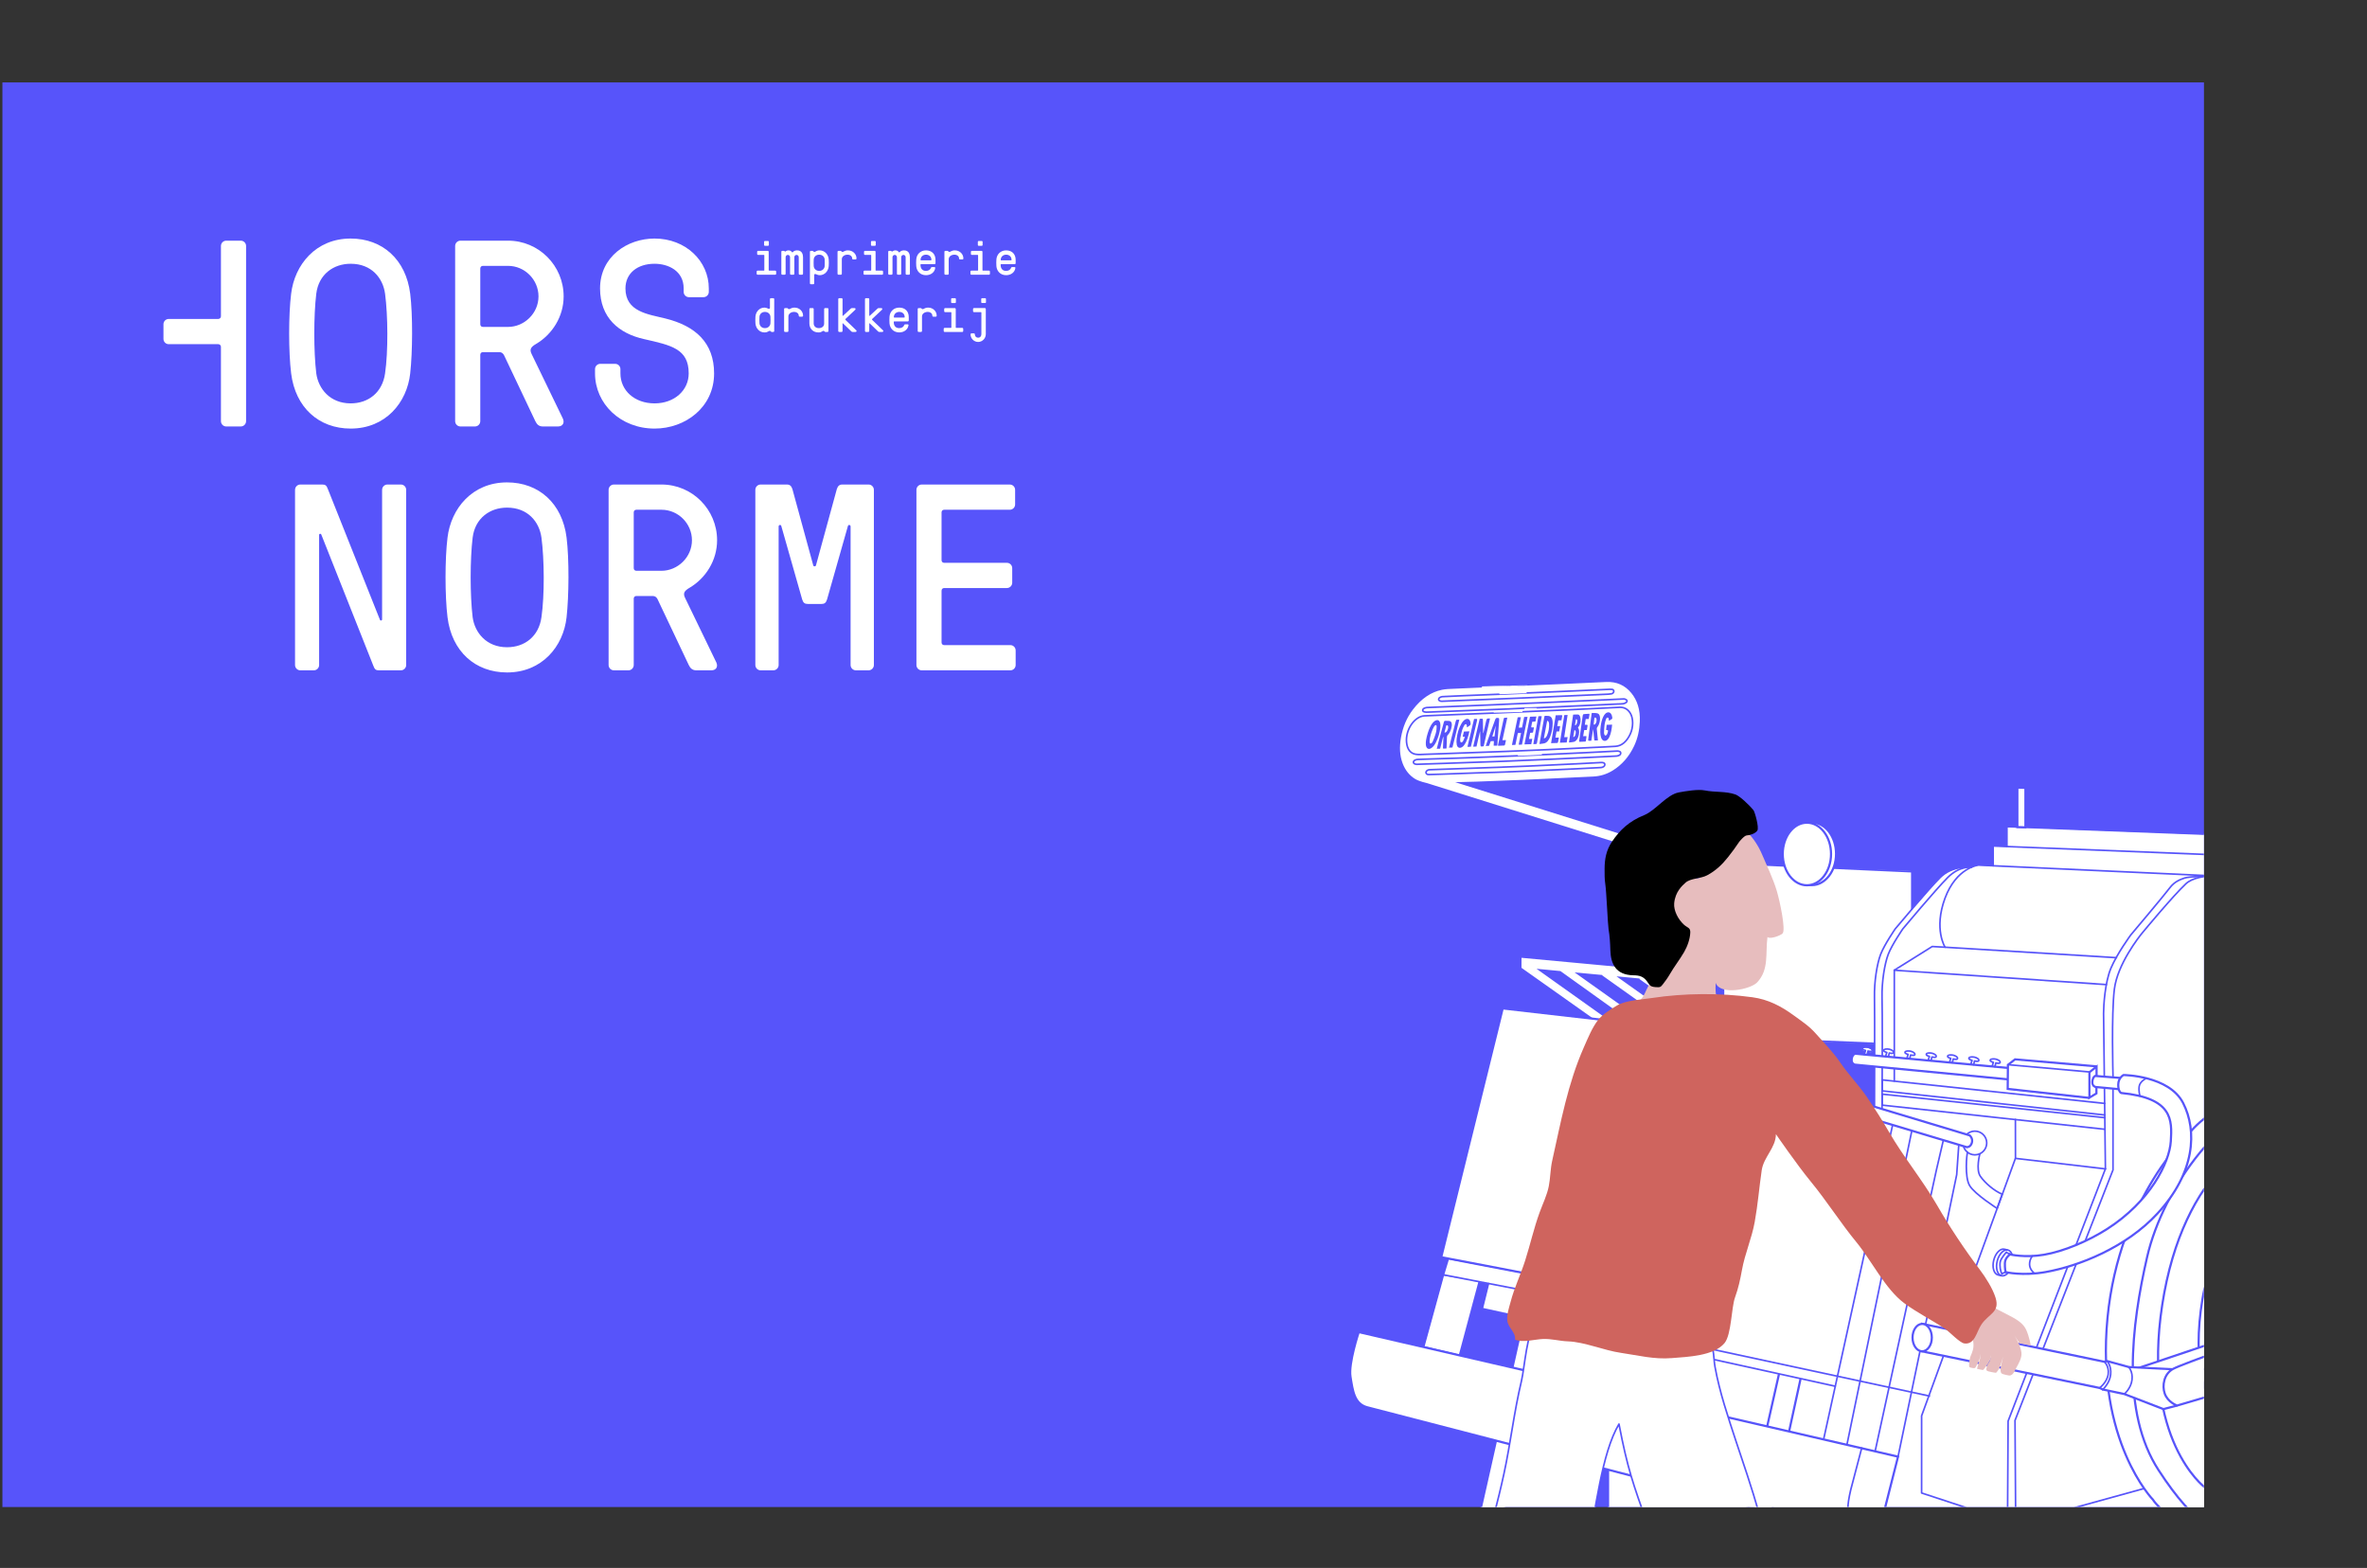
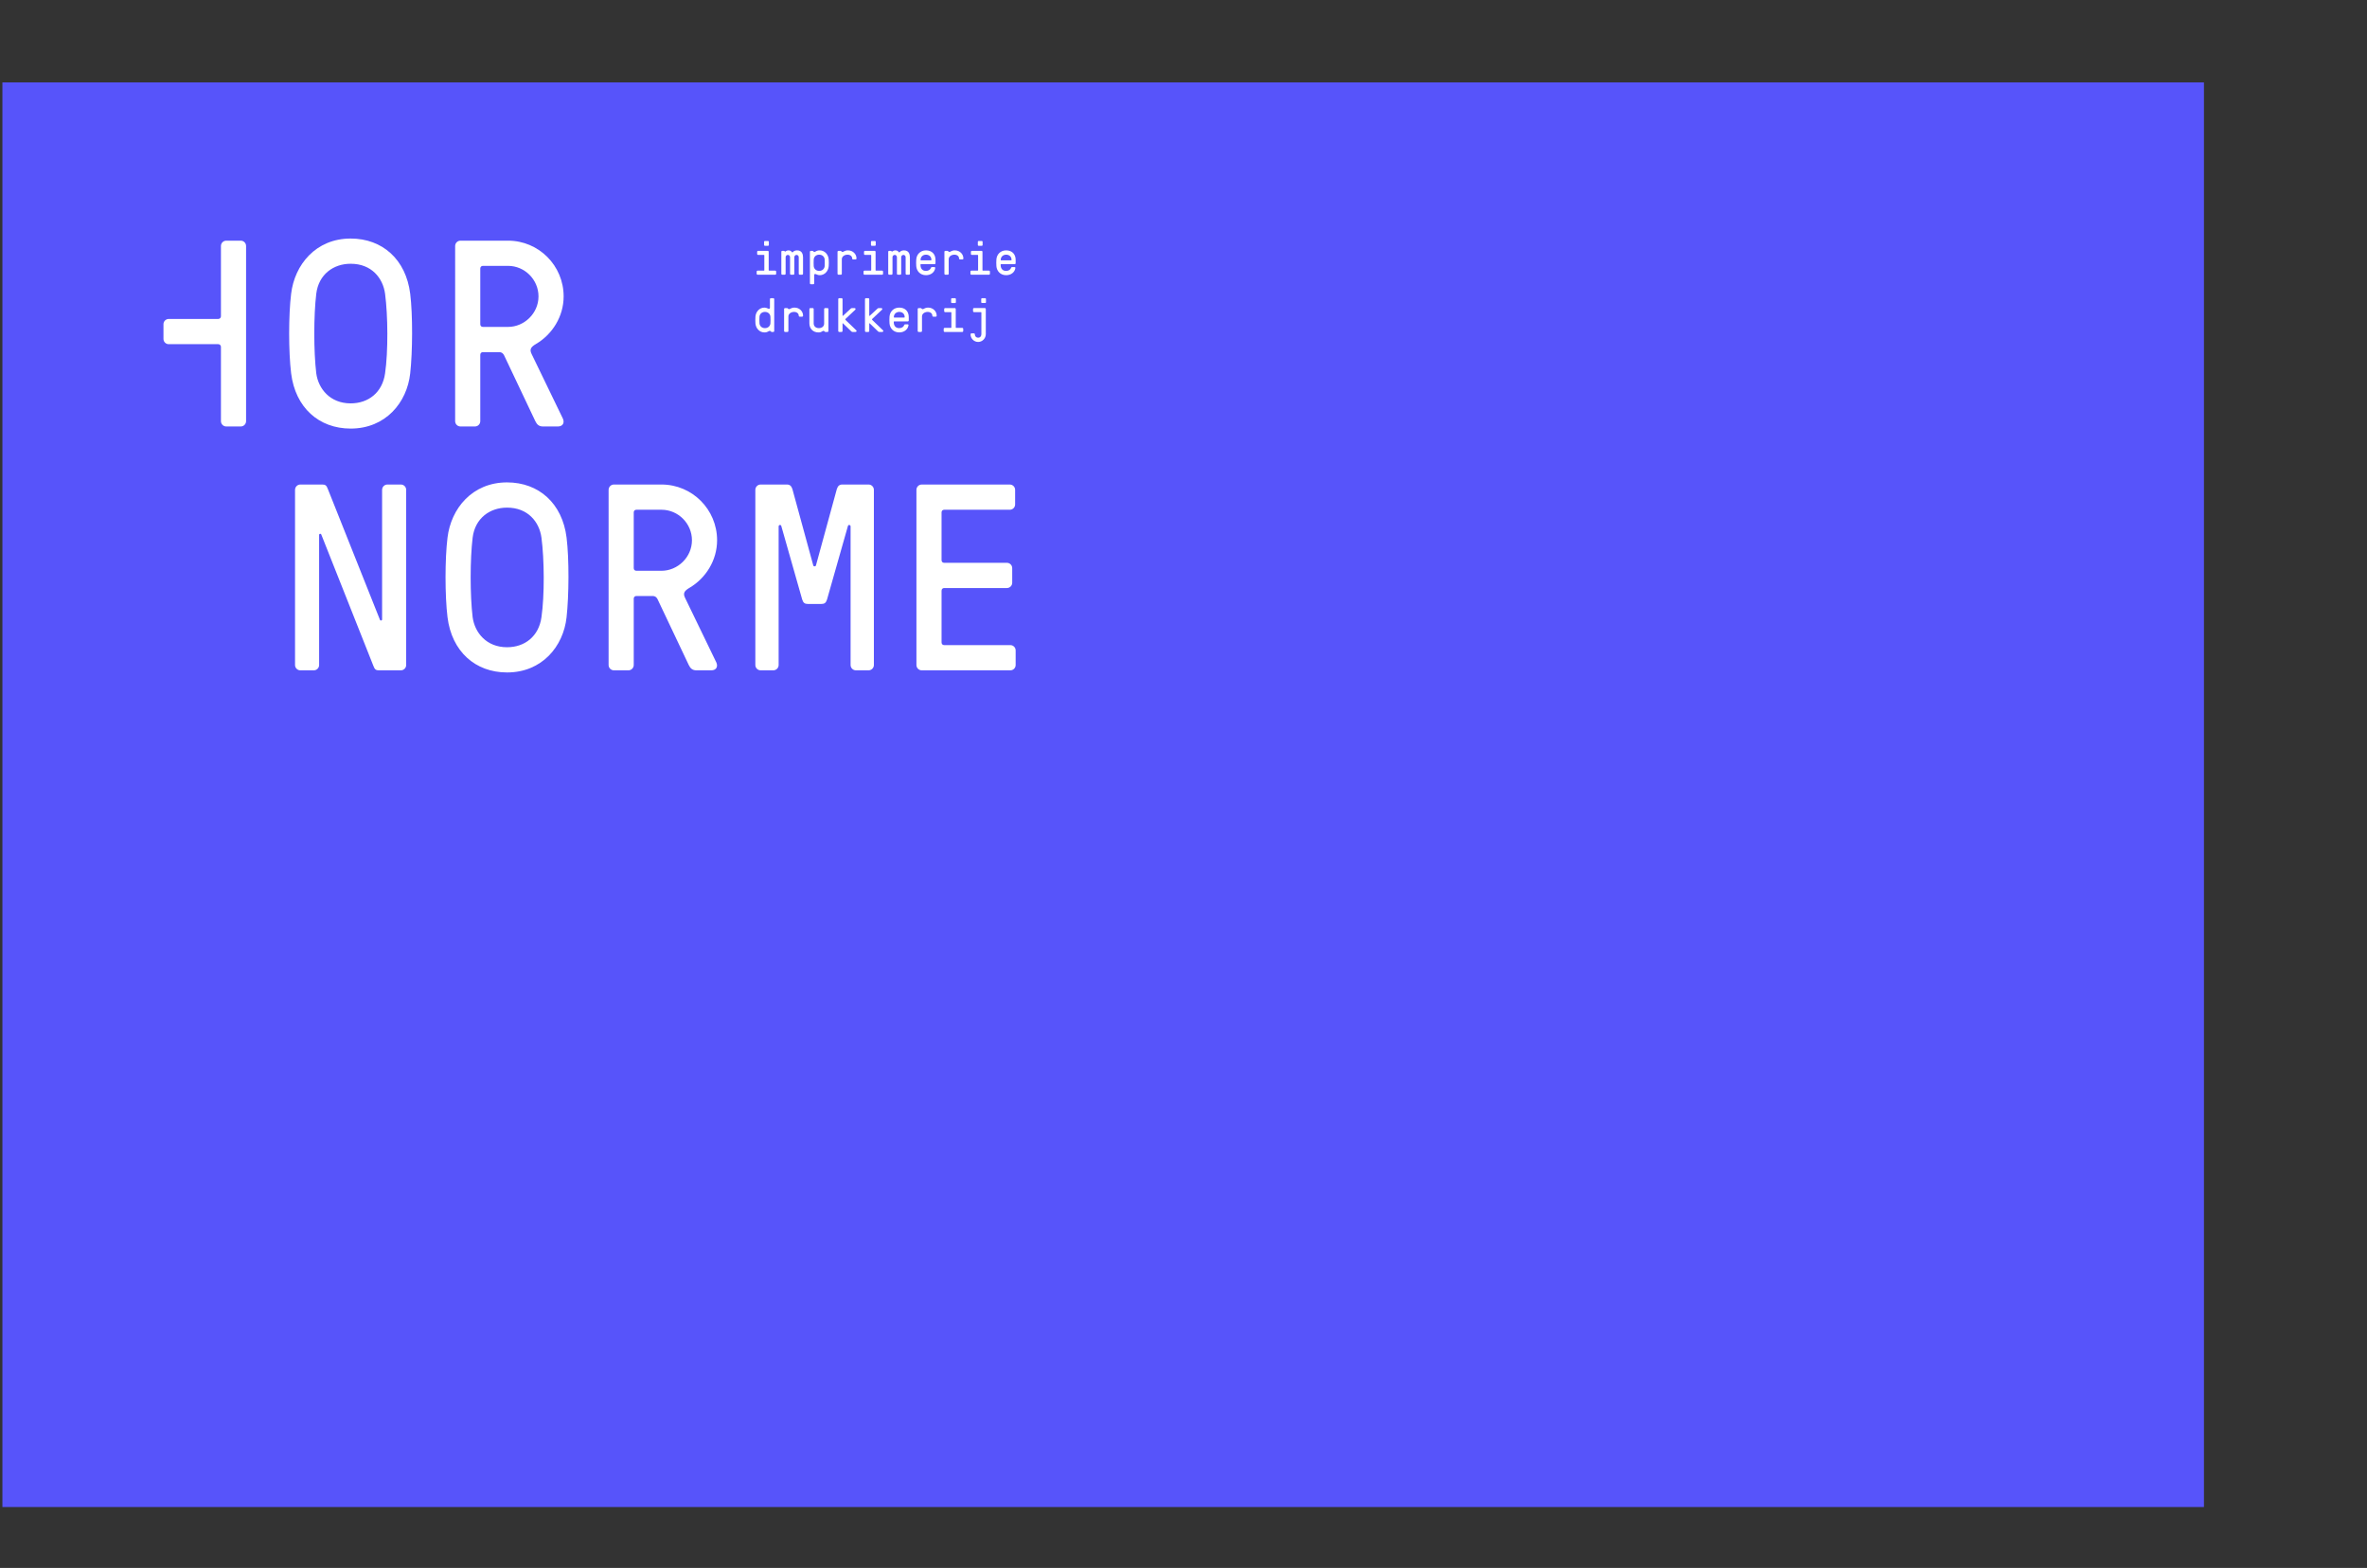
<svg xmlns="http://www.w3.org/2000/svg" xmlns:xlink="http://www.w3.org/1999/xlink" version="1.1" id="Calque_1" x="0px" y="0px" width="427.25px" height="283px" viewBox="0 0 427.25 283" enable-background="new 0 0 427.25 283" xml:space="preserve">
  <rect x="0" y="0" width="427.25" height="283" fill="#333333" stroke="none" />
  <rect x="0.434" y="14.875" fill="#5754FA" width="397.385" height="257.131" />
  <g>
    <path fill="#FFFFFF" d="M74.043,53.018c0.477,3.833,0.43,10.539,0,14.373c-0.573,5.27-4.441,9.963-10.748,9.963   c-5.729,0-9.98-3.785-10.744-9.963c-0.478-3.879-0.478-10.54,0-14.373c0.621-5.222,4.441-9.963,10.744-9.963   C69.027,43.055,73.278,46.836,74.043,53.018 M57.087,53.018c-0.476,3.93-0.476,10.443,0,14.373   c0.382,2.779,2.484,5.414,6.208,5.414c3.201,0,5.732-1.965,6.211-5.414c0.574-3.93,0.523-10.443,0-14.373   c-0.383-2.828-2.437-5.412-6.211-5.412C60.191,47.605,57.518,49.52,57.087,53.018" />
    <path fill="#FFFFFF" d="M87.17,63.557c-0.286,0-0.477,0.193-0.477,0.48v11.977c0,0.528-0.43,0.96-0.956,0.96h-2.626   c-0.526,0-0.955-0.432-0.955-0.96V44.395c0-0.525,0.429-0.957,0.955-0.957h8.596c5.541,0,10.031,4.504,10.031,10.06   c0,3.64-2.055,6.849-4.968,8.575c-0.908,0.528-1.241,0.96-0.813,1.82l5.637,11.645c0.336,0.715,0.049,1.437-0.908,1.437h-2.674   c-0.764,0-1.098-0.384-1.385-0.96l-5.635-11.88c-0.145-0.29-0.381-0.577-0.908-0.577H87.17z M87.17,47.986   c-0.286,0-0.477,0.193-0.477,0.479v10.06c0,0.29,0.19,0.48,0.477,0.48h4.537c2.914,0,5.494-2.441,5.494-5.509   c0-3.019-2.484-5.511-5.494-5.511H87.17z" />
-     <path fill="#FFFFFF" d="M116.289,61.212c-4.586-1.008-7.977-3.882-7.977-9.151c0-5.75,4.918-9.006,9.838-9.006   c5.637,0,9.792,4.071,9.792,9.006v0.621c0,0.525-0.431,0.957-0.955,0.957h-2.627c-0.524,0-0.956-0.432-0.956-0.957v-0.621   c0-3.211-2.818-4.455-5.254-4.455c-3.104,0-5.254,1.724-5.254,4.455c0,4.213,4.061,4.645,7.164,5.412   c5.493,1.343,8.837,4.41,8.837,9.918c0,6.133-5.206,9.963-10.747,9.963c-6.161,0-10.746-4.5-10.746-9.963v-0.767   c0-0.528,0.43-0.957,0.955-0.957h2.675c0.526,0,0.955,0.429,0.955,0.957v0.767c0,3.115,2.579,5.414,6.161,5.414   s6.162-2.348,6.162-5.414C124.313,62.936,121.111,62.314,116.289,61.212" />
    <path fill="#FFFFFF" d="M73.316,120.031c0,0.525-0.429,0.957-0.955,0.957h-3.964c-0.524,0-0.764-0.142-1.003-0.814l-9.408-23.715   c-0.096-0.193-0.383-0.146-0.383,0.096v23.477c0,0.525-0.43,0.957-0.955,0.957h-2.436c-0.525,0-0.956-0.432-0.956-0.957V88.412   c0-0.528,0.431-0.96,0.956-0.96h3.963c0.527,0,0.766,0.146,1.005,0.815l9.408,23.617c0.095,0.193,0.382,0.146,0.382-0.096V88.412   c0-0.528,0.43-0.96,0.956-0.96h2.435c0.526,0,0.955,0.432,0.955,0.96V120.031z" />
    <path fill="#FFFFFF" d="M102.269,97.035c0.479,3.83,0.431,10.54,0,14.37c-0.571,5.272-4.44,9.966-10.745,9.966   c-5.731,0-9.982-3.784-10.747-9.966c-0.476-3.882-0.476-10.54,0-14.37c0.622-5.225,4.442-9.967,10.747-9.967   C97.256,87.068,101.506,90.854,102.269,97.035 M85.314,97.035c-0.478,3.927-0.478,10.443,0,14.37   c0.383,2.78,2.484,5.415,6.209,5.415c3.2,0,5.732-1.965,6.211-5.415c0.571-3.927,0.523-10.443,0-14.37   c-0.384-2.828-2.438-5.414-6.211-5.414C88.419,91.621,85.745,93.537,85.314,97.035" />
    <path fill="#FFFFFF" d="M114.869,107.572c-0.286,0-0.477,0.193-0.477,0.479v11.977c0,0.528-0.429,0.96-0.956,0.96h-2.626   c-0.525,0-0.955-0.432-0.955-0.96V88.412c0-0.528,0.43-0.96,0.955-0.96h8.596c5.541,0,10.031,4.503,10.031,10.06   c0,3.641-2.055,6.852-4.969,8.575c-0.907,0.528-1.24,0.96-0.811,1.823l5.635,11.642c0.336,0.718,0.047,1.437-0.908,1.437h-2.674   c-0.764,0-1.1-0.383-1.387-0.96l-5.633-11.88c-0.146-0.29-0.381-0.576-0.908-0.576H114.869z M114.869,92.004   c-0.286,0-0.477,0.193-0.477,0.48v10.059c0,0.287,0.19,0.478,0.477,0.478h4.537c2.914,0,5.494-2.442,5.494-5.509   c0-3.018-2.483-5.508-5.494-5.508H114.869z" />
    <path fill="#FFFFFF" d="M146.799,102.063c0.048,0.193,0.384,0.238,0.479,0l3.773-13.796c0.192-0.577,0.479-0.815,1.003-0.815h4.729   c0.524,0,0.955,0.432,0.955,0.96v31.619c0,0.525-0.431,0.957-0.955,0.957h-2.294c-0.524,0-0.955-0.432-0.955-0.957v-25.01   c0-0.286-0.381-0.383-0.478-0.096l-3.771,13.268c-0.191,0.625-0.479,0.815-1.005,0.815h-2.483c-0.524,0-0.811-0.19-1.003-0.815   l-3.773-13.268c-0.095-0.287-0.476-0.19-0.476,0.096v25.01c0,0.525-0.432,0.957-0.957,0.957h-2.291   c-0.525,0-0.956-0.432-0.956-0.957V88.412c0-0.528,0.431-0.96,0.956-0.96h4.727c0.527,0,0.813,0.238,1.005,0.815L146.799,102.063z" />
    <path fill="#FFFFFF" d="M169.955,101.107c0,0.286,0.193,0.477,0.479,0.477h11.319c0.524,0,0.955,0.432,0.955,0.959v2.636   c0,0.524-0.431,0.956-0.955,0.956h-11.319c-0.285,0-0.479,0.19-0.479,0.48v9.342c0,0.286,0.193,0.479,0.479,0.479h11.939   c0.526,0,0.955,0.432,0.955,0.957v2.635c0,0.528-0.429,0.96-0.955,0.96h-16c-0.525,0-0.955-0.432-0.955-0.96V88.412   c0-0.528,0.43-0.957,0.955-0.957h15.904c0.525,0,0.955,0.429,0.955,0.957v2.632c0,0.531-0.43,0.96-0.955,0.96h-11.844   c-0.285,0-0.479,0.189-0.479,0.48V101.107z" />
    <path fill="#FFFFFF" d="M136.838,46.008c-0.094,0-0.171-0.077-0.171-0.174v-0.387c0-0.094,0.077-0.17,0.171-0.17h1.742   c0.095,0,0.172,0.076,0.172,0.17v3.318c0,0.051,0.035,0.084,0.087,0.084h1.09c0.094,0,0.171,0.076,0.171,0.174v0.387   c0,0.096-0.077,0.174-0.171,0.174h-3.177c-0.095,0-0.172-0.078-0.172-0.174v-0.387c0-0.098,0.077-0.174,0.172-0.174h1.127   c0.052,0,0.084-0.033,0.084-0.084v-2.671c0-0.052-0.032-0.087-0.084-0.087H136.838z M138.779,44.227   c0,0.077-0.06,0.139-0.139,0.139h-0.583c-0.077,0-0.137-0.062-0.137-0.139v-0.596c0-0.068,0.06-0.135,0.137-0.135h0.583   c0.079,0,0.139,0.066,0.139,0.135V44.227z" />
    <path fill="#FFFFFF" d="M143.877,45.189c0.9,0,1.072,0.731,1.072,1.234v2.986c0,0.096-0.078,0.174-0.172,0.174h-0.429   c-0.095,0-0.171-0.078-0.171-0.174v-2.986c0-0.226-0.172-0.416-0.396-0.416c-0.223,0-0.402,0.19-0.402,0.416v2.986   c0,0.096-0.077,0.174-0.172,0.174h-0.43c-0.095,0-0.17-0.078-0.17-0.174v-2.986c0-0.226-0.174-0.416-0.397-0.416   c-0.222,0-0.403,0.19-0.403,0.416v2.986c0,0.096-0.076,0.174-0.172,0.174h-0.43c-0.093,0-0.17-0.078-0.17-0.174v-3.959   c0-0.098,0.077-0.174,0.17-0.174h0.293c0.053,0,0.087,0.025,0.12,0.061c0.034,0.042,0.052,0.068,0.112,0.068   c0.094,0,0.198-0.217,0.602-0.217c0.309,0,0.497,0.154,0.609,0.313c0.018,0.025,0.053,0.052,0.084,0.052   c0.035,0,0.07-0.019,0.095-0.052C143.225,45.37,143.446,45.189,143.877,45.189" />
    <path fill="#FFFFFF" d="M149.584,46.826c0.027,0.345,0.027,0.859,0,1.205c-0.067,0.904-0.729,1.639-1.63,1.639   c-0.396,0-0.628-0.215-0.799-0.215c-0.13,0-0.189,0.051-0.189,0.215v1.463c0,0.094-0.076,0.171-0.171,0.171h-0.431   c-0.093,0-0.169-0.077-0.169-0.171v-5.686c0-0.094,0.076-0.17,0.169-0.17h0.294c0.049,0,0.084,0.025,0.119,0.061   c0.052,0.059,0.129,0.135,0.214,0.135c0.249,0,0.326-0.283,0.963-0.283C148.854,45.189,149.517,45.921,149.584,46.826    M146.879,46.826c-0.025,0.354-0.025,0.854,0,1.205c0.035,0.457,0.396,0.863,0.988,0.863c0.592,0,0.953-0.406,0.987-0.863   c0.024-0.352,0.024-0.851,0-1.205c-0.034-0.457-0.396-0.859-0.987-0.859C147.274,45.967,146.914,46.369,146.879,46.826" />
    <path fill="#FFFFFF" d="M152.981,45.967c-0.532,0-1.03,0.318-1.03,0.817v2.626c0,0.096-0.076,0.174-0.171,0.174h-0.428   c-0.095,0-0.175-0.078-0.175-0.174v-3.959c0-0.098,0.08-0.174,0.175-0.174h0.376c0.052,0,0.086,0.025,0.121,0.061   c0.05,0.062,0.127,0.135,0.214,0.135c0.249,0,0.368-0.283,1.005-0.283c0.841,0,1.535,0.629,1.535,1.466   c0,0.094-0.076,0.171-0.172,0.171h-0.438c-0.092,0-0.172-0.077-0.172-0.171C153.822,46.24,153.455,45.967,152.981,45.967" />
    <path fill="#FFFFFF" d="M156.131,46.008c-0.094,0-0.172-0.077-0.172-0.174v-0.387c0-0.094,0.078-0.17,0.172-0.17h1.742   c0.094,0,0.172,0.076,0.172,0.17v3.318c0,0.051,0.034,0.084,0.087,0.084h1.089c0.095,0,0.172,0.076,0.172,0.174v0.387   c0,0.096-0.077,0.174-0.172,0.174h-3.176c-0.095,0-0.172-0.078-0.172-0.174v-0.387c0-0.098,0.077-0.174,0.172-0.174h1.123   c0.053,0,0.088-0.033,0.088-0.084v-2.671c0-0.052-0.035-0.087-0.088-0.087H156.131z M158.072,44.227   c0,0.077-0.061,0.139-0.137,0.139h-0.585c-0.077,0-0.138-0.062-0.138-0.139v-0.596c0-0.068,0.061-0.135,0.138-0.135h0.585   c0.076,0,0.137,0.066,0.137,0.135V44.227z" />
    <path fill="#FFFFFF" d="M163.17,45.189c0.9,0,1.07,0.731,1.07,1.234v2.986c0,0.096-0.077,0.174-0.17,0.174h-0.429   c-0.094,0-0.171-0.078-0.171-0.174v-2.986c0-0.226-0.172-0.416-0.396-0.416c-0.224,0-0.405,0.19-0.405,0.416v2.986   c0,0.096-0.077,0.174-0.171,0.174h-0.429c-0.093,0-0.171-0.078-0.171-0.174v-2.986c0-0.226-0.172-0.416-0.394-0.416   c-0.224,0-0.405,0.19-0.405,0.416v2.986c0,0.096-0.078,0.174-0.172,0.174h-0.43c-0.094,0-0.17-0.078-0.17-0.174v-3.959   c0-0.098,0.076-0.174,0.17-0.174h0.293c0.053,0,0.087,0.025,0.119,0.061c0.035,0.042,0.053,0.068,0.111,0.068   c0.096,0,0.2-0.217,0.604-0.217c0.308,0,0.496,0.154,0.609,0.313c0.018,0.025,0.051,0.052,0.083,0.052   c0.036,0,0.071-0.019,0.095-0.052C162.518,45.37,162.74,45.189,163.17,45.189" />
    <path fill="#FFFFFF" d="M167.143,48.895c0.448,0,0.779-0.226,0.887-0.541c0.033-0.116,0.119-0.148,0.195-0.148h0.439   c0.086,0,0.16,0.051,0.145,0.17c-0.104,0.751-0.773,1.293-1.666,1.293c-1.03,0-1.692-0.732-1.758-1.637   c-0.029-0.346-0.029-0.86,0-1.205c0.065-0.905,0.728-1.637,1.758-1.637c1.039,0,1.717,0.648,1.717,1.724v0.593   c0,0.097-0.076,0.174-0.174,0.174h-2.454c-0.052,0-0.084,0.035-0.084,0.084C166.147,48.549,166.551,48.895,167.143,48.895    M166.249,46.99h1.786c0.052,0,0.087-0.035,0.087-0.087c0-0.593-0.438-0.937-0.97-0.937c-0.596,0-0.988,0.412-0.988,0.937   C166.164,46.955,166.199,46.99,166.249,46.99" />
    <path fill="#FFFFFF" d="M172.274,45.967c-0.532,0-1.03,0.318-1.03,0.817v2.626c0,0.096-0.078,0.174-0.172,0.174h-0.43   c-0.095,0-0.172-0.078-0.172-0.174v-3.959c0-0.098,0.077-0.174,0.172-0.174h0.379c0.051,0,0.087,0.025,0.122,0.061   c0.048,0.062,0.126,0.135,0.213,0.135c0.248,0,0.367-0.283,1.001-0.283c0.842,0,1.539,0.629,1.539,1.466   c0,0.094-0.076,0.171-0.172,0.171h-0.439c-0.093,0-0.17-0.077-0.17-0.171C173.115,46.24,172.748,45.967,172.274,45.967" />
    <path fill="#FFFFFF" d="M175.425,46.008c-0.095,0-0.173-0.077-0.173-0.174v-0.387c0-0.094,0.078-0.17,0.173-0.17h1.741   c0.095,0,0.172,0.076,0.172,0.17v3.318c0,0.051,0.034,0.084,0.088,0.084h1.088c0.094,0,0.171,0.076,0.171,0.174v0.387   c0,0.096-0.077,0.174-0.171,0.174h-3.176c-0.096,0-0.172-0.078-0.172-0.174v-0.387c0-0.098,0.076-0.174,0.172-0.174h1.124   c0.052,0,0.087-0.033,0.087-0.084v-2.671c0-0.052-0.035-0.087-0.087-0.087H175.425z M177.362,44.227   c0,0.077-0.06,0.139-0.137,0.139h-0.583c-0.078,0-0.139-0.062-0.139-0.139v-0.596c0-0.068,0.061-0.135,0.139-0.135h0.583   c0.077,0,0.137,0.066,0.137,0.135V44.227z" />
    <path fill="#FFFFFF" d="M181.611,48.895c0.447,0,0.781-0.226,0.884-0.541c0.034-0.116,0.121-0.148,0.198-0.148h0.437   c0.087,0,0.163,0.051,0.147,0.17c-0.104,0.751-0.772,1.293-1.666,1.293c-1.029,0-1.693-0.732-1.76-1.637   c-0.027-0.346-0.027-0.86,0-1.205c0.066-0.905,0.73-1.637,1.76-1.637c1.037,0,1.717,0.648,1.717,1.724v0.593   c0,0.097-0.078,0.174-0.172,0.174h-2.455c-0.053,0-0.087,0.035-0.087,0.084C180.614,48.549,181.02,48.895,181.611,48.895    M180.717,46.99h1.788c0.052,0,0.084-0.035,0.084-0.087c0-0.593-0.435-0.937-0.97-0.937c-0.593,0-0.986,0.412-0.986,0.937   C180.633,46.955,180.666,46.99,180.717,46.99" />
    <path fill="#FFFFFF" d="M136.358,58.361c-0.024-0.345-0.024-0.859,0-1.205c0.067-0.904,0.729-1.637,1.63-1.637   c0.396,0,0.627,0.217,0.799,0.217c0.129,0,0.188-0.052,0.188-0.217v-1.523c0-0.093,0.077-0.174,0.172-0.174h0.43   c0.095,0,0.173,0.081,0.173,0.174v5.744c0,0.097-0.078,0.174-0.173,0.174h-0.29c-0.053,0-0.088-0.029-0.122-0.062   c-0.052-0.062-0.127-0.138-0.214-0.138c-0.249,0-0.326,0.286-0.963,0.286C137.088,60.001,136.426,59.267,136.358,58.361    M139.063,58.361c0.025-0.352,0.025-0.851,0-1.205c-0.034-0.453-0.395-0.859-0.988-0.859c-0.592,0-0.952,0.406-0.986,0.859   c-0.025,0.354-0.025,0.854,0,1.205c0.034,0.457,0.395,0.863,0.986,0.863C138.668,59.225,139.028,58.818,139.063,58.361" />
    <path fill="#FFFFFF" d="M143.336,56.297c-0.531,0-1.029,0.318-1.029,0.818v2.625c0,0.097-0.077,0.174-0.172,0.174h-0.43   c-0.096,0-0.172-0.077-0.172-0.174v-3.959c0-0.097,0.076-0.174,0.172-0.174h0.377c0.053,0,0.085,0.025,0.119,0.061   c0.053,0.062,0.131,0.136,0.215,0.136c0.249,0,0.371-0.284,1.005-0.284c0.841,0,1.538,0.629,1.538,1.467   c0,0.093-0.077,0.17-0.172,0.17h-0.438c-0.095,0-0.171-0.077-0.171-0.17C144.178,56.57,143.809,56.297,143.336,56.297" />
    <path fill="#FFFFFF" d="M147.73,60.001c-0.971,0-1.633-0.689-1.633-1.64v-2.584c0-0.093,0.078-0.17,0.174-0.17h0.429   c0.095,0,0.172,0.077,0.172,0.17v2.584c0,0.502,0.351,0.863,0.942,0.863c0.535,0,0.945-0.318,0.945-0.818v-2.629   c0-0.093,0.077-0.17,0.172-0.17h0.43c0.096,0,0.172,0.077,0.172,0.17v3.963c0,0.097-0.076,0.174-0.172,0.174h-0.377   c-0.053,0-0.088-0.025-0.12-0.062c-0.052-0.062-0.132-0.138-0.216-0.138C148.399,59.715,148.365,60.001,147.73,60.001" />
    <path fill="#FFFFFF" d="M152.148,58.355c-0.025-0.026-0.066-0.01-0.066,0.035v1.35c0,0.097-0.078,0.174-0.172,0.174h-0.432   c-0.094,0-0.171-0.077-0.171-0.174v-5.744c0-0.093,0.077-0.174,0.171-0.174h0.432c0.094,0,0.172,0.081,0.172,0.174v2.98   c0,0.041,0.034,0.061,0.066,0.035l1.4-1.292c0.043-0.045,0.109-0.112,0.241-0.112h0.464c0.178,0,0.223,0.196,0.137,0.283   l-1.76,1.662c-0.069,0.07-0.076,0.139,0,0.206l1.94,1.872c0.109,0.103,0.024,0.283-0.14,0.283h-0.539   c-0.13,0-0.215-0.087-0.259-0.129L152.148,58.355z" />
    <path fill="#FFFFFF" d="M156.973,58.355c-0.025-0.026-0.07-0.01-0.07,0.035v1.35c0,0.097-0.077,0.174-0.172,0.174h-0.428   c-0.094,0-0.172-0.077-0.172-0.174v-5.744c0-0.093,0.078-0.174,0.172-0.174h0.428c0.095,0,0.172,0.081,0.172,0.174v2.98   c0,0.041,0.035,0.061,0.07,0.035l1.4-1.292c0.042-0.045,0.109-0.112,0.238-0.112h0.466c0.179,0,0.222,0.196,0.137,0.283   l-1.762,1.662c-0.067,0.07-0.077,0.139,0,0.206l1.942,1.872c0.11,0.103,0.025,0.283-0.139,0.283h-0.542   c-0.128,0-0.214-0.087-0.256-0.129L156.973,58.355z" />
    <path fill="#FFFFFF" d="M162.317,59.225c0.448,0,0.784-0.226,0.886-0.541c0.035-0.113,0.119-0.148,0.197-0.148h0.438   c0.086,0,0.164,0.052,0.148,0.171c-0.106,0.751-0.775,1.292-1.669,1.292c-1.028,0-1.69-0.731-1.758-1.637   c-0.027-0.345-0.027-0.859,0-1.205c0.067-0.904,0.729-1.637,1.758-1.637c1.04,0,1.718,0.648,1.718,1.725v0.592   c0,0.098-0.078,0.174-0.172,0.174h-2.455c-0.053,0-0.085,0.036-0.085,0.084C161.323,58.88,161.727,59.225,162.317,59.225    M161.428,57.32h1.783c0.054,0,0.088-0.035,0.088-0.086c0-0.594-0.438-0.938-0.972-0.938c-0.593,0-0.986,0.412-0.986,0.938   C161.341,57.285,161.375,57.32,161.428,57.32" />
    <path fill="#FFFFFF" d="M167.451,56.297c-0.533,0-1.029,0.318-1.029,0.818v2.625c0,0.097-0.078,0.174-0.173,0.174h-0.427   c-0.097,0-0.174-0.077-0.174-0.174v-3.959c0-0.097,0.077-0.174,0.174-0.174h0.377c0.05,0,0.084,0.025,0.119,0.061   c0.052,0.062,0.127,0.136,0.215,0.136c0.249,0,0.368-0.284,1.004-0.284c0.842,0,1.539,0.629,1.539,1.467   c0,0.093-0.078,0.17-0.173,0.17h-0.437c-0.097,0-0.176-0.077-0.176-0.17C168.291,56.57,167.922,56.297,167.451,56.297" />
    <path fill="#FFFFFF" d="M170.6,56.338c-0.094,0-0.171-0.076-0.171-0.174v-0.383c0-0.097,0.077-0.174,0.171-0.174h1.742   c0.094,0,0.174,0.077,0.174,0.174v3.314c0,0.052,0.033,0.084,0.084,0.084h1.09c0.096,0,0.173,0.077,0.173,0.174v0.387   c0,0.097-0.077,0.174-0.173,0.174h-3.178c-0.093,0-0.17-0.077-0.17-0.174v-0.387c0-0.097,0.077-0.174,0.17-0.174h1.128   c0.05,0,0.084-0.032,0.084-0.084v-2.67c0-0.052-0.034-0.088-0.084-0.088H170.6z M172.541,54.557c0,0.078-0.061,0.139-0.138,0.139   h-0.583c-0.078,0-0.139-0.061-0.139-0.139v-0.592c0-0.071,0.061-0.143,0.139-0.143h0.583c0.077,0,0.138,0.071,0.138,0.143V54.557z" />
    <path fill="#FFFFFF" d="M177.939,60.316c0,0.76-0.621,1.404-1.375,1.404c-0.755,0-1.375-0.618-1.375-1.375   c0-0.097,0.078-0.174,0.172-0.174h0.431c0.095,0,0.171,0.077,0.171,0.174c0,0.309,0.207,0.603,0.602,0.603   c0.394,0,0.577-0.319,0.577-0.632v-3.891c0-0.052-0.035-0.088-0.087-0.088h-1.245c-0.095,0-0.173-0.076-0.173-0.174v-0.387   c0-0.093,0.078-0.17,0.173-0.17h1.957c0.097,0,0.173,0.077,0.173,0.17V60.316z M177.971,54.557c0,0.078-0.059,0.136-0.137,0.136   h-0.581c-0.077,0-0.14-0.058-0.14-0.136v-0.596c0-0.067,0.063-0.139,0.14-0.139h0.581c0.078,0,0.137,0.071,0.137,0.139V54.557z" />
    <path fill="#FFFFFF" d="M43.463,43.438h-2.627c-0.525,0-0.955,0.432-0.955,0.957v12.694c0,0.265-0.215,0.479-0.479,0.479h-8.949   c-0.523,0-0.945,0.426-0.945,0.947v2.658c0,0.521,0.422,0.947,0.945,0.947h8.951c0.262,0,0.477,0.215,0.477,0.479v13.413   c0,0.528,0.43,0.96,0.955,0.96h2.627c0.525,0,0.955-0.432,0.955-0.96V44.395C44.418,43.869,43.988,43.438,43.463,43.438" />
  </g>
  <g>
    <defs>
-       <rect id="SVGID_5_" x="-13.592" y="0.852" width="411.41" height="271.154" />
-     </defs>
+       </defs>
    <clipPath id="SVGID_2_">
      <use xlink:href="#SVGID_5_" overflow="visible" />
    </clipPath>
    <g clip-path="url(#SVGID_2_)">
      <polygon fill="#FFFFFF" points="338.513,261.836 350.802,205.783 349.559,211.141   " />
      <path fill="#FFFFFF" d="M345.094,164.114l-0.004-6.681l0.007-0.203l-14.118-0.551c0.289-0.761,0.457-1.614,0.457-2.52    c0-3.115-1.952-5.644-4.361-5.644c-0.19,0-0.381,0.017-0.567,0.048c-0.109-0.012-0.222-0.019-0.335-0.019    c-2.406,0-4.357,2.528-4.357,5.646c0,0.747,0.112,1.46,0.314,2.113l-11.02-0.464v0.354l-47.227-14.802    c0,0,2.256-0.055,2.703-0.067c0.883-0.032,7.654-0.3,8.095-0.315c1.527-0.059,3.054-0.136,4.581-0.21    c2.796-0.132,5.592-0.273,8.385-0.396c1.217-0.059,2.429-0.394,3.633-1.145c1.604-1.002,2.936-2.457,3.895-4.493    c0.684-1.446,0.973-2.95,1.041-4.472c0.087-2.193-0.471-3.926-1.557-5.26c-1.232-1.514-2.818-2.164-4.684-2.087    c-2.754,0.109-5.514,0.248-8.271,0.376c-1.82,0.084-3.641,0.162-5.46,0.246c-0.22,0.01-0.435,0.025-0.651,0.035    c0-0.007-5.344,0.219-8.018,0.338c-1.71,0.077-3.424,0.139-5.137,0.226c-0.725,0.038-1.457,0.045-2.188,0.196    c-1.988,0.416-3.801,1.607-5.367,3.669c-1.121,1.481-1.826,3.18-2.164,5.077c-0.316,1.765-0.238,3.35,0.293,4.768    c0.506,1.346,1.314,2.299,2.357,2.94c0.768,0.468,2.158,0.761,2.158,0.761l53.586,16.801v21.85l-6.639-4.725l-15.428-1.438    l-0.019-0.016v0.013l-14.393-1.343l-0.058-0.004l-0.106-0.01l-0.01,2.126l12.802,9.056l-15.997-1.833l-11.095,44.907l22.42,4.3    l-21.218-3.972l-0.873,2.928l0.042,0.007l0.02-0.084l4.539,0.918l3.598,0.657l-1.117,4.526l22.393,4.928l-0.057,9.615    l-12.947-2.989l1.965-9.045l-3.896-0.828l-2.021,8.959l-9.541-2.204l3.544-13.232l-1.92-0.387l-4.563-0.834l-3.546,12.93    l2.786,0.67l-14.495-3.35c0,0-1.885,5.646-1.491,8.056c0.402,2.503,0.66,4.9,3.031,5.521c0.789,0.206,10.498,2.722,23.23,6.018    l-10.201,45.371c0,0,0.496,0.621,1.93,0.966c1.434,0.342,2.396,0.122,2.396,0.122l9.896-45.419    c5.161,1.337,10.685,2.768,16.229,4.204v22.661c0,0-1.9,2.899-4.538,3.975l-1.582,0.699c-1.411,0.692-1.775,1.321-1.656,1.84    c-0.01,0.093-0.048,0.624,0,1.665c0.064,1.295,1.016,1.633,1.016,1.633l24.439,9.036l-1.621,6.761c0,0,0.496,0.625,1.93,0.97    c1.437,0.338,2.4,0.122,2.4,0.122l1.426-6.326l2.723,1.005c0,0,30.686,10.096,36.748,11.667c1.424,0.374,2.848,0.513,4.2,0.5    c4.423-0.013,8.036-1.578,8.036-1.578s53.892-22.752,56.427-23.789c2.532-1.041,0.789-4.026,0.332-4.815    c-0.377-0.654-0.699-2.185-0.8-2.696c0.004,0,0.008-0.004,0.01-0.004l-0.01-0.003c-0.019-0.1-0.031-0.164-0.031-0.164    l-0.042-8.878c9.181-1.33,24.304-3.527,28.649-4.178c6.375-0.957,7.663-2.555,9.364-4.026c1.7-1.476,2.779-3.656,2.779-3.656    l0.026-0.112c0.248,0.08,0.486,0.154,0.702,0.216c2.242,0.621,7.313-1.949,9.01-9.552c1.994-8.926-3.363-11.747-3.363-11.747    l-3.027-1.437c0.016-0.223,0.025-0.423,0.038-0.597c0.164-3.16-4.152-7.725-4.152-7.725l-27.653-33.381    c-0.416-0.799-4.693-0.851-4.693-0.851s-0.29-0.531-1.006-1.237l0.091,0.01v-14.031l-13.326-1.247l-6.508,4.065l0.136-9.171    l15.755-3.488l-0.189-7.866c0.338-0.064,0.593-0.116,0.712-0.146c0.322,0.409,0.818,0.674,1.379,0.674    c0.966,0,1.752-0.786,1.752-1.749c0-0.97-0.786-1.756-1.752-1.756c-0.786,0-1.45,0.516-1.672,1.228l-5.296,1.082    c0,0-1.656,0.226-2.825,0.293c-1.166,0.064-3.55-0.125-3.55-0.125l-7.367-0.574l-0.139-0.019l0.017-1.91l14.837,0.596l4.468-7.593    c0,0-0.297-0.094-0.764-0.17l0.081,0.006l-18.522-1.131v-3.801l-2.925-0.116v-3.662l-2.255-0.084l1.35,0.042v-7.122l-1.456-0.046    l0.004,7.123l-36.133-1.366v3.572l3.959,0.175l-6.452-0.262v3.572l-2.657-0.122c0,0-0.516,0.055-1.275,0.386    c-0.049-0.006-0.139-0.012-0.274-0.012v-0.004c0,0-3.183-0.309-5.363,1.871c-1.801,1.798-6.152,6.945-7.608,8.682     M406.528,197.502l0.003-0.02l0.078-5.338l-0.052,5.351C406.548,197.499,406.535,197.499,406.528,197.502 M334.844,192.216    l3.498,0.335v7.251l-15.207-4.577l-0.052,0.158c0.017-1.334-0.921-2.214-0.921-2.214l-0.806-0.226l5.309,0.503l-0.017-2.158    l-5.018-3.572l-0.2-0.013l-10.286-7.447l10.486,7.46l16.679,0.673c0-0.193,0-0.39,0-0.579h0.077l0.014,0.931    c0,0.605-0.023,1.275-0.023,1.878l-1.362-0.109l0.155-0.677c0,0,0.698,0.196,0.77-0.074c0.074-0.268-0.4-0.524-0.783-0.611    c-0.387-0.081-0.928-0.052-1.002,0.167c-0.086,0.277,0.561,0.409,0.561,0.409l-0.206,0.75l-1.7-0.157c0,0-0.483,0.135-0.548,0.943    C334.199,192.067,334.84,192.216,334.844,192.216 M319.124,198.188l0.022-0.142l0.062-0.418c0.918,0.216,1.945,0.46,1.936,0.482    c-0.019,0.032,0.722-0.112,1.312-0.901l-0.049,0.132l12.715,3.805l-0.136,0.051L319.124,198.188z M316.486,192.486l0.428,0.039    c-0.032,0.025-0.061,0.051-0.09,0.077L316.486,192.486z M299.194,177.166l5.299,0.5l18.681,13.294l-5.287-0.49L299.194,177.166z     M292.52,176.535l3.254,0.309v0.036l18.641,13.265l-3.215-0.3v-0.013L292.52,176.535z M300.338,186.769l-15.378-10.942    l4.085,0.384v0.003l18.338,13.049L300.338,186.769z M294.096,186.569l0.477-1.781l0,0l-0.465,1.794L294.096,186.569z     M292.057,194.207l1.559-5.818l0.022,0.017l-1.497,5.814L292.057,194.207z M278.082,175.176l3.534,0.332l12.862,9.212    l-3.557-0.409L278.082,175.176z" />
      <polyline fill="#FFFFFF" points="406.52,198.532 426.448,201.273 426.448,187.242 413.123,185.996 406.603,190.064   " />
      <polyline fill="none" stroke="#5754FA" stroke-width="0.393" stroke-miterlimit="10" points="406.52,198.532 426.448,201.273     426.448,187.242 413.123,185.996 406.603,190.064   " />
      <path fill="none" stroke="#5754FA" stroke-width="0.295" stroke-linecap="round" stroke-linejoin="round" stroke-miterlimit="10" d="    M387.756,268.456l-23.918,6.6l-0.123-18.683l17.688-45.217v-17.005c0,0-0.313-11.146,0.248-15.629    c0.56-4.487,4.423-9.402,5.044-10.15c0.622-0.75,5.479-6.603,7.848-8.845c2.363-2.242,9.093-1.309,9.093-1.309l-0.073,10.225    l9.415,1.266l9.31-0.856l0.032,0.608l0.187,7.94l-15.758,3.485l-0.242,16.541L387.756,268.456z" />
      <path fill="none" stroke="#5754FA" stroke-width="0.295" stroke-linecap="round" stroke-linejoin="round" stroke-miterlimit="10" d="    M382.025,172.854l-30.934-1.888c0,0-2.078-3.251-0.02-8.827c2.055-5.568,6.039-5.997,6.039-5.997l42.002,1.929" />
-       <path fill="none" stroke="#5754FA" stroke-width="0.295" stroke-linecap="round" stroke-linejoin="round" stroke-miterlimit="10" d="    M362.365,274.572l0.104-18.077l17.563-45.525c0,0-0.332-26.636-0.332-28.047s0.248-5.608,1.33-8.179    c1.079-2.574,3.569-5.982,3.569-5.982s6.063-7.18,7.016-8.469c0.957-1.288,2.077-1.574,2.741-1.826    c0.664-0.248,4.816-0.415,4.816-0.415" />
      <path fill="none" stroke="#5754FA" stroke-width="0.295" stroke-linecap="round" stroke-linejoin="round" stroke-miterlimit="10" d="    M339.714,200.179c0.064-7.747,0.064-17.397,0-20.143c-0.062-2.802,0.458-6.081,1.124-7.805c0.664-1.724,2.635-4.59,2.635-4.59    s5.914-7.077,8.096-9.259c2.181-2.18,4.31-1.849,4.31-1.849" />
      <path fill="none" stroke="#5754FA" stroke-width="0.295" stroke-linecap="round" stroke-linejoin="round" stroke-miterlimit="10" d="    M338.348,199.789c0,0,0.063-16.95,0-19.753c-0.064-2.802,0.455-6.081,1.118-7.805s2.636-4.59,2.636-4.59s5.917-7.077,8.098-9.259    c2.181-2.18,5.363-1.871,5.363-1.871" />
      <polyline fill="none" stroke="#5754FA" stroke-width="0.295" stroke-linecap="round" stroke-linejoin="round" stroke-miterlimit="10" points="    359.77,156.268 359.77,152.695 403.678,154.44 403.678,158.238 421.176,159.191   " />
      <polyline fill="none" stroke="#5754FA" stroke-width="0.295" stroke-linecap="round" stroke-linejoin="round" stroke-miterlimit="10" points="    362.26,152.778 362.26,149.206 400.75,150.662 400.756,154.328   " />
      <line fill="none" stroke="#5754FA" stroke-width="0.295" stroke-linecap="round" stroke-linejoin="round" stroke-miterlimit="10" x1="403.574" y1="166.439" x2="418.44" y2="167.049" />
      <polygon fill="none" stroke="#5754FA" stroke-width="0.295" stroke-linecap="round" stroke-linejoin="round" stroke-miterlimit="10" points="    398.395,143.449 399.848,143.498 399.848,150.62 398.395,150.575   " />
      <polygon fill="#FFFFFF" points="364.141,142.154 365.594,142.203 365.594,149.325 364.141,149.28   " />
      <polygon fill="none" stroke="#5754FA" stroke-width="0.393" stroke-miterlimit="10" points="364.141,142.154 365.594,142.203     365.594,149.325 364.141,149.28   " />
      <polyline fill="none" stroke="#5754FA" stroke-width="0.295" stroke-linecap="round" stroke-linejoin="round" stroke-miterlimit="10" points="    311.09,180.224 311.09,155.79 345.094,157.333 345.094,164.114   " />
      <path fill="#FFFFFF" d="M331.413,154.105c0,3.118-1.956,5.65-4.362,5.65c-2.408,0-4.361-2.532-4.361-5.65    c0-3.115,1.953-5.644,4.361-5.644C329.457,148.462,331.413,150.99,331.413,154.105" />
      <path fill="none" stroke="#5754FA" stroke-width="0.393" stroke-miterlimit="10" d="M331.413,154.105    c0,3.118-1.956,5.65-4.362,5.65c-2.408,0-4.361-2.532-4.361-5.65c0-3.115,1.953-5.644,4.361-5.644    C329.457,148.462,331.413,150.99,331.413,154.105z" />
      <path fill="#FFFFFF" d="M330.508,154.138c0,3.118-1.952,5.647-4.358,5.647s-4.358-2.529-4.358-5.647s1.952-5.644,4.358-5.644    S330.508,151.02,330.508,154.138" />
      <ellipse fill="none" stroke="#5754FA" stroke-width="0.393" stroke-miterlimit="10" cx="326.149" cy="154.138" rx="4.358" ry="5.647" />
      <path fill="none" stroke="#5754FA" stroke-width="0.295" stroke-linecap="round" stroke-linejoin="round" stroke-miterlimit="10" d="    M318.293,159.559c-0.28,0.977-1.15,1.582-1.942,1.354s-1.208-1.201-0.931-2.181c0.283-0.974,1.152-1.579,1.945-1.35    C318.158,157.61,318.573,158.583,318.293,159.559z" />
      <polyline fill="none" stroke="#5754FA" stroke-width="0.295" stroke-linecap="round" stroke-linejoin="round" stroke-miterlimit="10" points="    351.092,170.966 348.771,170.837 341.918,175.117 380.201,177.711   " />
      <line fill="none" stroke="#5754FA" stroke-width="0.295" stroke-linecap="round" stroke-linejoin="round" stroke-miterlimit="10" x1="341.928" y1="195.128" x2="341.928" y2="175.104" />
      <line fill="none" stroke="#5754FA" stroke-width="0.295" stroke-linecap="round" stroke-linejoin="round" stroke-miterlimit="10" x1="334.879" y1="201.064" x2="319.144" y2="198.014" />
      <line fill="none" stroke="#5754FA" stroke-width="0.295" stroke-linecap="round" stroke-linejoin="round" stroke-miterlimit="10" x1="348.267" y1="251.97" x2="308.494" y2="243.417" />
-       <path fill="none" stroke="#5754FA" stroke-width="0.295" stroke-linecap="round" stroke-linejoin="round" stroke-miterlimit="10" d="    M282.531,294.425c0,0-0.055,0.528,0,1.682c0.064,1.292,1.012,1.634,1.012,1.634l31.301,11.57c0,0,30.685,10.092,36.744,11.667    c6.064,1.578,12.211-1.079,12.211-1.079s53.891-22.751,56.424-23.792c2.534-1.04,0.788-4.029,0.334-4.815    c-0.457-0.789-0.834-2.867-0.834-2.867l-0.039-8.887" />
      <path fill="none" stroke="#5754FA" stroke-width="0.295" stroke-linecap="round" stroke-linejoin="round" stroke-miterlimit="10" d="    M358.609,206.296c0,1.186-0.959,2.142-2.142,2.142s-2.136-0.956-2.136-2.142c0-1.183,0.953-2.136,2.136-2.136    S358.609,205.113,358.609,206.296z" />
      <polyline fill="none" stroke="#5754FA" stroke-width="0.295" stroke-linecap="round" stroke-linejoin="round" stroke-miterlimit="10" points="    342.6,262.932 353.188,212.029 353.563,206.673   " />
      <polyline fill="none" stroke="#5754FA" stroke-width="0.295" stroke-linecap="round" stroke-linejoin="round" stroke-miterlimit="10" points="    338.471,261.913 349.516,211.218 350.763,205.864   " />
      <line fill="none" stroke="#5754FA" stroke-width="0.295" stroke-linecap="round" stroke-linejoin="round" stroke-miterlimit="10" x1="329.171" y1="259.774" x2="341.605" y2="203.123" />
      <line fill="none" stroke="#5754FA" stroke-width="0.295" stroke-linecap="round" stroke-linejoin="round" stroke-miterlimit="10" x1="333.365" y1="260.814" x2="345.094" y2="204.057" />
      <polyline fill="none" stroke="#5754FA" stroke-width="0.295" stroke-linecap="round" stroke-linejoin="round" stroke-miterlimit="10" points="    363.834,275.06 346.855,269.471 346.855,255.542 363.799,209.05 363.786,202.054   " />
      <path fill="#FFFFFF" d="M402.992,168.991c-0.062,0.737,0.563,0.792,0.563,0.792l7.087,0.722c1.027,0.167,3.916,0.248,4.982,0.161    c0.825-0.071,3.415-0.48,3.415-0.48s3.801-0.747,4.049-0.812c0.248-0.062,0.757-0.435,0.622-1.027    c-0.136-0.59-0.893-0.58-0.893-0.58l-5.377,1.102c0,0-1.655,0.226-2.824,0.29c-1.166,0.064-3.55-0.125-3.55-0.125l-7.47-0.58    C403.598,168.453,403.04,168.443,402.992,168.991" />
      <path fill="none" stroke="#5754FA" stroke-width="0.393" stroke-miterlimit="10" d="M402.992,168.991    c-0.062,0.737,0.563,0.792,0.563,0.792l7.087,0.722c1.027,0.167,3.916,0.248,4.982,0.161c0.825-0.071,3.415-0.48,3.415-0.48    s3.801-0.747,4.049-0.812c0.248-0.062,0.757-0.435,0.622-1.027c-0.136-0.59-0.893-0.58-0.893-0.58l-5.377,1.102    c0,0-1.655,0.226-2.824,0.29c-1.166,0.064-3.55-0.125-3.55-0.125l-7.47-0.58C403.598,168.453,403.04,168.443,402.992,168.991z" />
      <path fill="none" stroke="#5754FA" stroke-width="0.295" stroke-linecap="round" stroke-linejoin="round" stroke-miterlimit="10" d="    M354.767,276.57c4.852,0.386,8.376,5.795,7.876,12.082c-0.502,6.285-4.835,11.068-9.686,10.682    c-4.852-0.383-8.375-5.795-7.877-12.083C345.583,280.967,349.919,276.187,354.767,276.57z" />
      <path fill="none" stroke="#5754FA" stroke-width="0.295" stroke-linecap="round" stroke-linejoin="round" stroke-miterlimit="10" d="    M350.908,298.851c-4.765-0.898-8.16-6.071-7.689-12.012c0.502-6.288,5.125-11.045,10.33-10.63c0.741,0.059,1.598,0.28,2.274,0.528    " />
      <path fill="none" stroke="#5754FA" stroke-width="0.295" stroke-linecap="round" stroke-linejoin="round" stroke-miterlimit="10" d="    M344.565,281.84l-18.429-4.4c0,0-0.973,0.313-1.408,2.036c-0.438,1.72,0.436,2.957,0.436,2.957l17.996,4.857" />
      <polyline fill="none" stroke="#5754FA" stroke-width="0.295" stroke-linecap="round" stroke-linejoin="round" stroke-miterlimit="10" points="    344.968,294.551 290.307,278.148 290.307,283.692 354.935,304.263   " />
      <line fill="none" stroke="#5754FA" stroke-width="0.295" stroke-linecap="round" stroke-linejoin="round" stroke-miterlimit="10" x1="355.492" y1="272.314" x2="355.492" y2="276.715" />
      <path fill="none" stroke="#5754FA" stroke-width="0.295" stroke-linecap="round" stroke-linejoin="round" stroke-miterlimit="10" d="    M419.765,288.592c-2.271,0.905-56.896,23.466-56.896,23.466s-5.512,2.326-10.946,0.944c-5.434-1.382-66.15-21.103-66.15-21.103    c2.639-1.079,4.535-3.972,4.535-3.972v-22.671" />
      <polyline fill="none" stroke="#5754FA" stroke-width="0.295" stroke-linecap="round" stroke-linejoin="round" stroke-miterlimit="10" points="    328.627,283.315 328.627,283.827 323.453,285.551 323.453,277.057 328.752,275.333 328.752,278.059   " />
      <polyline fill="none" stroke="#5754FA" stroke-width="0.295" stroke-linecap="round" stroke-linejoin="round" stroke-miterlimit="10" points="    323.531,277.034 319.875,275.936 319.875,284.465 323.531,285.561   " />
      <line fill="none" stroke="#5754FA" stroke-width="0.295" stroke-linecap="round" stroke-linejoin="round" stroke-miterlimit="10" x1="319.852" y1="275.913" x2="325.209" y2="274.373" />
      <polyline fill="none" stroke="#5754FA" stroke-width="0.295" stroke-linecap="round" stroke-linejoin="round" stroke-miterlimit="10" points="    379.905,201.245 339.736,196.893 339.746,194.912 379.905,199.157   " />
      <polyline fill="none" stroke="#5754FA" stroke-width="0.295" stroke-linecap="round" stroke-linejoin="round" stroke-miterlimit="10" points="    379.905,203.822 339.736,199.467 339.746,197.485 379.905,201.731   " />
      <line fill="none" stroke="#5754FA" stroke-width="0.295" stroke-linecap="round" stroke-linejoin="round" stroke-miterlimit="10" x1="380.051" y1="210.979" x2="363.793" y2="209.076" />
      <path fill="#FFFFFF" d="M303.627,191.221l0.132,0.01l7.435,0.708v-0.003l6.672,0.628l0.051,0.007l8.72,0.821l-0.017-2.161    l-22.171-15.774l-15.427-1.44l-0.02-0.013v0.01l-14.393-1.34l-0.057-0.007l-0.107-0.006l-0.01,2.122l22.172,15.69L303.627,191.221    z M323.15,190.908l-5.285-0.493l-18.693-13.3l5.293,0.496L323.15,190.908z M311.178,189.79v-0.01l-18.684-13.297l3.254,0.31v0.032    l18.645,13.265L311.178,189.79z M307.725,189.472l-4.075-0.384l-18.719-13.316l4.088,0.384v0.003L307.725,189.472z     M300.177,188.766l-3.45-0.322v-0.035l-18.67-13.287l3.531,0.335L300.177,188.766z" />
      <path fill="none" stroke="#5754FA" stroke-width="0.393" stroke-miterlimit="10" d="M303.627,191.221l0.132,0.01l7.435,0.708    v-0.003l6.672,0.628l0.051,0.007l8.72,0.821l-0.017-2.161l-22.171-15.774l-15.427-1.44l-0.02-0.013v0.01l-14.393-1.34    l-0.057-0.007l-0.107-0.006l-0.01,2.122l22.172,15.69L303.627,191.221z M323.15,190.908l-5.285-0.493l-18.693-13.3l5.293,0.496    L323.15,190.908z M311.178,189.79v-0.01l-18.684-13.297l3.254,0.31v0.032l18.645,13.265L311.178,189.79z M307.725,189.472    l-4.075-0.384l-18.719-13.316l4.088,0.384v0.003L307.725,189.472z M300.177,188.766l-3.45-0.322v-0.035l-18.67-13.287l3.531,0.335    L300.177,188.766z" />
      <path fill="#FFFFFF" d="M321.115,247.988l-14.779,65.548c0,0,0.492,0.622,1.93,0.967c1.434,0.342,2.396,0.122,2.396,0.122    l14.357-65.813" />
      <path fill="none" stroke="#5754FA" stroke-width="0.393" stroke-miterlimit="10" d="M321.115,247.988l-14.779,65.548    c0,0,0.492,0.622,1.93,0.967c1.434,0.342,2.396,0.122,2.396,0.122l14.357-65.813" />
      <path fill="#FFFFFF" d="M275.01,237.873l-15.188,67.521c0,0,0.496,0.621,1.933,0.963c1.431,0.342,2.396,0.126,2.396,0.126    l14.76-67.778" />
      <path fill="none" stroke="#5754FA" stroke-width="0.393" stroke-miterlimit="10" d="M275.01,237.873l-15.188,67.521    c0,0,0.496,0.621,1.933,0.963c1.431,0.342,2.396,0.126,2.396,0.126l14.76-67.778" />
      <polyline fill="none" stroke="#5754FA" stroke-width="0.295" stroke-linecap="round" stroke-linejoin="round" stroke-miterlimit="10" points="    261.41,227.224 260.539,230.088 281.797,234.198   " />
      <polyline fill="none" stroke="#5754FA" stroke-width="0.295" stroke-linecap="round" stroke-linejoin="round" stroke-miterlimit="10" points="    266.995,231.396 263.441,244.664 256.967,243.104 260.539,230.088   " />
      <polyline fill="none" stroke="#5754FA" stroke-width="0.295" stroke-linecap="round" stroke-linejoin="round" stroke-miterlimit="10" points="    331.268,250.204 267.556,236.191 268.677,231.666   " />
      <path fill="#FFFFFF" d="M335.501,277.114c3.858,1.179,4.049-2.181,4.049-2.181l3.05-12.019l-97.342-22.487    c0,0-1.884,5.644-1.494,8.057c0.406,2.499,0.664,4.899,3.031,5.521C249.162,254.627,331.639,275.926,335.501,277.114" />
      <path fill="none" stroke="#5754FA" stroke-width="0.393" stroke-miterlimit="10" d="M335.501,277.114    c3.858,1.179,4.049-2.181,4.049-2.181l3.05-12.019l-97.342-22.487c0,0-1.884,5.644-1.494,8.057    c0.406,2.499,0.664,4.899,3.031,5.521C249.162,254.627,331.639,275.926,335.501,277.114z" />
      <path fill="none" stroke="#5754FA" stroke-width="0.295" stroke-linecap="round" stroke-linejoin="round" stroke-miterlimit="10" d="    M336.104,277.298c0,0-1.16-0.454-2.175-3.054c-0.45-1.163-0.605-2.213,0.136-5.356c0.006-0.017,1.98-7.535,1.98-7.535" />
      <line fill="none" stroke="#5754FA" stroke-width="0.295" stroke-linecap="round" stroke-linejoin="round" stroke-miterlimit="10" x1="289.975" y1="241.127" x2="289.975" y2="250.726" />
      <path fill="none" stroke="#5754FA" stroke-width="0.295" stroke-linecap="round" stroke-linejoin="round" stroke-miterlimit="10" d="    M355.15,207.98c-0.154,0.28-0.561,4.452,0.373,6.011c0.944,1.568,4.967,4.117,4.967,4.117l0.919-2.564    c-1.434-0.586-3.115-2.02-3.952-3.237c-0.844-1.211-0.098-4.017-0.098-4.017" />
      <line fill="none" stroke="#5754FA" stroke-width="0.295" stroke-linecap="round" stroke-linejoin="round" stroke-miterlimit="10" x1="321.53" y1="187.616" x2="338.283" y2="188.321" />
      <polyline fill="#FFFFFF" points="282.563,231.209 260.144,226.911 271.24,182.005 294.559,184.678 292.027,194.151     319.121,197.995 319.746,193.592 294.559,184.678   " />
      <polyline fill="none" stroke="#5754FA" stroke-width="0.393" stroke-miterlimit="10" points="282.563,231.209 260.144,226.911     271.24,182.005 294.559,184.678 292.027,194.151 319.121,197.995 319.746,193.592 294.559,184.678   " />
      <polygon fill="none" stroke="#5754FA" stroke-width="0.295" stroke-linecap="round" stroke-linejoin="round" stroke-miterlimit="10" points="    308.574,243.498 319.121,197.995 292.033,194.151 280.924,237.687   " />
      <path fill="#FFFFFF" d="M322.381,197.286l32.625,9.764c0,0,0.653,0.064,0.914-0.767c0.254-0.831-0.387-1.354-0.387-1.354    l-32.424-9.757" />
      <path fill="none" stroke="#5754FA" stroke-width="0.393" stroke-miterlimit="10" d="M322.381,197.286l32.625,9.764    c0,0,0.653,0.064,0.914-0.767c0.254-0.831-0.387-1.354-0.387-1.354l-32.424-9.757" />
      <path fill="#FFFFFF" d="M317.771,197.247c0,0,3.363,0.767,3.344,0.809c-0.023,0.042,1.33-0.229,1.826-1.971    c0.499-1.743-0.809-2.971-0.809-2.971l-3.404-0.956" />
      <path fill="none" stroke="#5754FA" stroke-width="0.393" stroke-miterlimit="10" d="M317.771,197.247c0,0,3.363,0.767,3.344,0.809    c-0.023,0.042,1.33-0.229,1.826-1.971c0.499-1.743-0.809-2.971-0.809-2.971l-3.404-0.956" />
      <path fill="#FFFFFF" d="M320.08,194.863c-0.154,1.438-1.221,2.497-2.377,2.371c-1.156-0.125-1.968-1.392-1.811-2.828    c0.158-1.439,1.222-2.5,2.381-2.371C319.427,192.158,320.238,193.427,320.08,194.863" />
      <path fill="none" stroke="#5754FA" stroke-width="0.393" stroke-miterlimit="10" d="M320.08,194.863    c-0.154,1.438-1.221,2.497-2.377,2.371c-1.156-0.125-1.968-1.392-1.811-2.828c0.158-1.439,1.222-2.5,2.381-2.371    C319.427,192.158,320.238,193.427,320.08,194.863z" />
      <path fill="none" stroke="#5754FA" stroke-width="0.295" stroke-linecap="round" stroke-linejoin="round" stroke-miterlimit="10" d="    M318.509,194.603c-0.058,0.538-0.464,0.938-0.896,0.89c-0.436-0.046-0.74-0.525-0.684-1.066c0.063-0.538,0.465-0.938,0.899-0.89    C318.261,193.585,318.566,194.059,318.509,194.603z" />
      <path fill="#FFFFFF" d="M252.986,137.826c0.506,1.35,1.314,2.303,2.354,2.938c0.77,0.47,2.165,0.764,2.165,0.764l58.484,18.341    c0,0,0.779,0.271,1.137-0.663c0.357-0.935-0.561-1.344-0.561-1.344l-52.712-16.518c0,0,2.258-0.059,2.702-0.071    c0.883-0.029,7.657-0.3,8.102-0.315c1.521-0.055,3.051-0.136,4.578-0.21c2.795-0.132,5.588-0.271,8.385-0.396    c1.217-0.059,2.428-0.394,3.633-1.145c1.604-1.002,2.932-2.457,3.892-4.49c0.683-1.445,0.979-2.953,1.04-4.471    c0.094-2.197-0.471-3.93-1.556-5.264c-1.23-1.511-2.815-2.164-4.681-2.088c-2.754,0.11-5.515,0.252-8.271,0.381    c-1.82,0.08-3.641,0.161-5.463,0.242c-0.217,0.009-0.432,0.021-0.651,0.035c0.003-0.004-5.341,0.219-8.018,0.338    c-1.71,0.077-3.421,0.142-5.132,0.229c-0.728,0.035-1.455,0.042-2.189,0.193c-1.991,0.416-3.799,1.607-5.367,3.672    c-1.124,1.479-1.823,3.174-2.164,5.074C252.377,134.823,252.455,136.412,252.986,137.826" />
      <path fill="none" stroke="#5754FA" stroke-width="0.393" stroke-miterlimit="10" d="M252.986,137.826    c0.506,1.35,1.314,2.303,2.354,2.938c0.77,0.47,2.165,0.764,2.165,0.764l58.484,18.341c0,0,0.779,0.271,1.137-0.663    c0.357-0.935-0.561-1.344-0.561-1.344l-52.712-16.518c0,0,2.258-0.059,2.702-0.071c0.883-0.029,7.657-0.3,8.102-0.315    c1.521-0.055,3.051-0.136,4.578-0.21c2.795-0.132,5.588-0.271,8.385-0.396c1.217-0.059,2.428-0.394,3.633-1.145    c1.604-1.002,2.932-2.457,3.892-4.49c0.683-1.445,0.979-2.953,1.04-4.471c0.094-2.197-0.471-3.93-1.556-5.264    c-1.23-1.511-2.815-2.164-4.681-2.088c-2.754,0.11-5.515,0.252-8.271,0.381c-1.82,0.08-3.641,0.161-5.463,0.242    c-0.217,0.009-0.432,0.021-0.651,0.035c0.003-0.004-5.341,0.219-8.018,0.338c-1.71,0.077-3.421,0.142-5.132,0.229    c-0.728,0.035-1.455,0.042-2.189,0.193c-1.991,0.416-3.799,1.607-5.367,3.672c-1.124,1.479-1.823,3.174-2.164,5.074    C252.377,134.823,252.455,136.412,252.986,137.826z" />
      <path fill="none" stroke="#5754FA" stroke-width="0.295" stroke-linecap="round" stroke-linejoin="round" stroke-miterlimit="10" d="    M278.244,136.225c2.689-0.132,5.373-0.248,8.059-0.38c1.881-0.091,3.766-0.196,5.645-0.287c0.17-0.009,0.338,0.046,0.479,0.126    c0.077,0.042,0.136,0.206,0.116,0.318c-0.014,0.1-0.133,0.255-0.219,0.297c-0.175,0.087-0.365,0.151-0.542,0.164    c-0.921,0.059-1.843,0.094-2.761,0.139c-3.089,0.151-6.182,0.307-9.268,0.444c-2.869,0.132-5.743,0.261-8.609,0.37    c-3.373,0.129-6.742,0.238-10.115,0.357c-1.775,0.063-3.55,0.129-5.321,0.178c-0.167,0.006-0.329-0.064-0.474-0.145    c-0.067-0.035-0.125-0.184-0.109-0.281c0.02-0.096,0.125-0.241,0.203-0.283c0.167-0.09,0.342-0.158,0.506-0.167    c0.708-0.036,1.417-0.052,2.123-0.077c1.629-0.052,3.262-0.1,4.889-0.154c1.756-0.063,3.505-0.127,5.258-0.193    c1.923-0.074,3.84-0.155,5.762-0.232C273.865,136.431,276.787,136.293,278.244,136.225z" />
      <path fill="none" stroke="#5754FA" stroke-width="0.295" stroke-linecap="round" stroke-linejoin="round" stroke-miterlimit="10" d="    M275.168,127.817c-0.935,0.052-1.855,0.097-2.783,0.136c-2.191,0.093-4.371,0.174-6.556,0.26c-2.146,0.084-4.288,0.168-6.43,0.252    c-0.651,0.025-1.298,0.067-1.946,0.074c-0.189,0.003-0.376-0.055-0.553-0.126c-0.059-0.026-0.11-0.171-0.094-0.265    c0.013-0.09,0.112-0.231,0.184-0.264c0.177-0.087,0.367-0.168,0.537-0.178c2.11-0.093,4.221-0.176,6.324-0.264    c1.887-0.077,3.785-0.151,5.672-0.231c1.16-0.049,2.319-0.11,3.482-0.158c1.885-0.083,3.77-0.157,5.656-0.238    c1.453-0.062,2.909-0.132,4.361-0.2c2.433-0.109,4.864-0.219,7.3-0.328c0.921-0.045,1.853-0.104,2.773-0.132    c0.177-0.003,0.351,0.077,0.496,0.181c0.146,0.1,0.109,0.338-0.062,0.453c-0.164,0.113-0.344,0.207-0.516,0.229    c-0.348,0.045-0.695,0.038-1.043,0.055c-3.547,0.164-7.09,0.322-10.637,0.493C279.281,127.666,275.164,127.85,275.168,127.817z" />
      <path fill="none" stroke="#5754FA" stroke-width="0.295" stroke-linecap="round" stroke-linejoin="round" stroke-miterlimit="10" d="    M275.551,125.082c2.844-0.125,5.695-0.251,8.543-0.377c2.02-0.09,4.035-0.187,6.056-0.273c0.283-0.013,0.563-0.029,0.841-0.003    c0.209,0.019,0.325,0.209,0.299,0.384c-0.025,0.184-0.187,0.373-0.412,0.412c-0.313,0.055-0.621,0.074-0.924,0.084    c-2.883,0.131-5.767,0.254-8.649,0.383c-2.274,0.1-4.545,0.206-6.815,0.303c-2.916,0.122-5.834,0.234-8.753,0.354    c-1.843,0.074-3.688,0.155-5.527,0.223c-0.157,0.004-0.315-0.051-0.435-0.145c-0.158-0.119-0.113-0.383,0.086-0.51    c0.152-0.096,0.32-0.17,0.468-0.176c1.295-0.071,2.583-0.123,3.875-0.178c2.106-0.087,4.214-0.161,6.323-0.254    C272.201,125.23,275.554,125.069,275.551,125.082z" />
      <path fill="none" stroke="#5754FA" stroke-width="0.295" stroke-linecap="round" stroke-linejoin="round" stroke-miterlimit="10" d="    M257.512,139.684c0.087,0.071,0.206,0.117,0.318,0.117c0.729-0.014,1.46-0.039,2.191-0.063c2.48-0.09,4.963-0.18,7.447-0.267    c0.828-0.029,1.652-0.048,2.48-0.071c0.045,0,0.74-0.016,1.391-0.051c0.01,0,0.023,0,0.043,0c1.811-0.078,3.623-0.152,5.438-0.229    c2.509-0.113,5.021-0.229,7.531-0.349c1.549-0.073,3.102-0.154,4.65-0.238c0.148-0.01,0.31-0.064,0.451-0.155    c0.258-0.164,0.31-0.502,0.094-0.644c-0.129-0.081-0.293-0.116-0.451-0.109c-1.514,0.071-3.031,0.164-4.545,0.238    c-2.906,0.139-5.805,0.276-8.707,0.409c-1.578,0.067-3.153,0.125-4.735,0.189c-0.003,0-0.017,0-0.022,0.007    c-1.146,0.042-2.461,0.087-2.938,0.103c-2.567,0.098-5.135,0.184-7.699,0.271c-0.818,0.029-1.629,0.051-2.447,0.087    c-0.119,0.009-0.258,0.055-0.377,0.128C257.367,139.211,257.315,139.526,257.512,139.684z" />
      <path fill="#FFFFFF" d="M425.495,270.82l15.32-21.55l-7.474-36.245l-15.571-15.26l-5.979-0.728c0,0-4.194-0.435-7.927,1.308    c-2.375,1.108-5.793,2.887-8.305,5.73c0,0-13.037,11.687-15.156,33.861c-2.119,22.169,8.221,32.757,8.221,32.757    s2.947,5.108,15.488,7.351L425.495,270.82z" />
      <path fill="none" stroke="#5754FA" stroke-width="0.393" stroke-miterlimit="10" d="M425.495,270.82l15.32-21.55l-7.474-36.245    l-15.571-15.26l-5.979-0.728c0,0-4.194-0.435-7.927,1.308c-2.375,1.108-5.793,2.887-8.305,5.73c0,0-13.037,11.687-15.156,33.861    c-2.119,22.169,8.221,32.757,8.221,32.757s2.947,5.108,15.488,7.351L425.495,270.82z" />
      <path fill="#FFFFFF" d="M409.428,278.541l11.335-4.235l20.926-40.23l-11.088-29.396l-3.237-2.178c0,0-3.115-5.733-14.447-4.674    c-11.335,1.06-22.484,16.57-25.348,29.023c-2.863,12.456-4.734,28.024,2.055,38.49c6.787,10.462,11.023,11.58,14.947,12.766    L409.428,278.541z" />
      <path fill="none" stroke="#5754FA" stroke-width="0.393" stroke-miterlimit="10" d="M409.428,278.541l11.335-4.235l20.926-40.23    l-11.088-29.396l-3.237-2.178c0,0-3.115-5.733-14.447-4.674c-11.335,1.06-22.484,16.57-25.348,29.023    c-2.863,12.456-4.734,28.024,2.055,38.49c6.787,10.462,11.023,11.58,14.947,12.766L409.428,278.541z" />
      <path fill="#FFFFFF" d="M435.71,249.77c-4.484,18.806-23.918,22.381-23.918,22.381c-7.802,1.739-13.864-3.736-13.864-3.736    s-11.377-8.556-7.641-32.889c3.736-24.327,17.604-32.551,25.492-32.383c7.89,0.167,13.372,7.637,13.372,7.637    C435.294,212.525,440.193,230.961,435.71,249.77" />
      <path fill="none" stroke="#5754FA" stroke-width="0.393" stroke-miterlimit="10" d="M435.71,249.77    c-4.484,18.806-23.918,22.381-23.918,22.381c-7.802,1.739-13.864-3.736-13.864-3.736s-11.377-8.556-7.641-32.889    c3.736-24.327,17.604-32.551,25.492-32.383c7.89,0.167,13.372,7.637,13.372,7.637C435.294,212.525,440.193,230.961,435.71,249.77z    " />
      <path fill="#FFFFFF" d="M427.363,202.504l3.331,3.985c0,0-0.65,1.214-1.308,2.68c-0.651,1.463,0.061,2.925,0.061,2.925    s0.719,1.369,1.463,3.112c0.75,1.742,4.674,14.823,0.934,31.574c-3.733,16.753-14.404,20.925-17.227,21.885    c-2.825,0.95-2.989,4.438-2.989,4.438l-0.583,4.32c-2.696,1.452-6.932,0.621-6.932,0.621l8.304,2.555    c0,0,29.542-4.277,35.913-5.234c6.375-0.953,7.66-2.552,9.364-4.026c1.701-1.476,2.78-3.653,2.78-3.653l1.891-8.616    c0,0,1.33-11.462,1.494-14.615c0.165-3.156-4.151-7.721-4.151-7.721l-27.654-33.382    C431.642,202.553,427.363,202.501,427.363,202.504" />
      <path fill="none" stroke="#5754FA" stroke-width="0.393" stroke-miterlimit="10" d="M427.363,202.504l3.331,3.985    c0,0-0.65,1.214-1.308,2.68c-0.651,1.463,0.061,2.925,0.061,2.925s0.719,1.369,1.463,3.112c0.75,1.742,4.674,14.823,0.934,31.574    c-3.733,16.753-14.404,20.925-17.227,21.885c-2.825,0.95-2.989,4.438-2.989,4.438l-0.583,4.32    c-2.696,1.452-6.932,0.621-6.932,0.621l8.304,2.555c0,0,29.542-4.277,35.913-5.234c6.375-0.953,7.66-2.552,9.364-4.026    c1.701-1.476,2.78-3.653,2.78-3.653l1.891-8.616c0,0,1.33-11.462,1.494-14.615c0.165-3.156-4.151-7.721-4.151-7.721    l-27.654-33.382C431.642,202.553,427.363,202.501,427.363,202.504z" />
      <path fill="#FFFFFF" d="M414.785,258.615c0,0-5.109,2.303-11.211-0.5c-6.104-2.802-7.846-12.643-6.043-23.54    c1.808-10.901,7.851-15.881,10.963-17.253c3.111-1.369,5.17-0.87,5.17-0.87l5.044,1.617" />
      <path fill="none" stroke="#5754FA" stroke-width="0.393" stroke-miterlimit="10" d="M414.785,258.615c0,0-5.109,2.303-11.211-0.5    c-6.104-2.802-7.846-12.643-6.043-23.54c1.808-10.901,7.851-15.881,10.963-17.253c3.111-1.369,5.17-0.87,5.17-0.87l5.044,1.617" />
      <path fill="#FFFFFF" d="M426.056,246.597c-5.045,12.453-11.835,13.761-17.813,10.397c-5.979-3.362-7.908-14.012-3.798-26.594    s13.517-12.393,13.517-12.393C427.985,218.443,431.1,234.137,426.056,246.597" />
      <path fill="none" stroke="#5754FA" stroke-width="0.393" stroke-miterlimit="10" d="M426.056,246.597    c-5.045,12.453-11.835,13.761-17.813,10.397c-5.979-3.362-7.908-14.012-3.798-26.594s13.517-12.393,13.517-12.393    C427.985,218.443,431.1,234.137,426.056,246.597z" />
      <path fill="#FFFFFF" d="M424.645,245.279c-4.165,10.546-9.767,11.65-14.705,8.804c-4.935-2.845-6.529-11.861-3.134-22.511    c3.392-10.652,11.155-10.494,11.155-10.494C426.236,221.448,428.81,234.732,424.645,245.279" />
      <path fill="none" stroke="#5754FA" stroke-width="0.393" stroke-miterlimit="10" d="M424.645,245.279    c-4.165,10.546-9.767,11.65-14.705,8.804c-4.935-2.845-6.529-11.861-3.134-22.511c3.392-10.652,11.155-10.494,11.155-10.494    C426.236,221.448,428.81,234.732,424.645,245.279z" />
      <path fill="#FFFFFF" d="M424.729,245.211c-3.324,8.801-7.795,9.729-11.738,7.348c-3.939-2.377-5.209-9.905-2.5-18.796    c2.706-8.894,8.904-8.762,8.904-8.762C426.001,225.311,428.053,236.401,424.729,245.211" />
      <path fill="none" stroke="#5754FA" stroke-width="0.393" stroke-miterlimit="10" d="M424.729,245.211    c-3.324,8.801-7.795,9.729-11.738,7.348c-3.939-2.377-5.209-9.905-2.5-18.796c2.706-8.894,8.904-8.762,8.904-8.762    C426.001,225.311,428.053,236.401,424.729,245.211z" />
      <path fill="#FFFFFF" d="M423.421,232.288l-3.198,1.079l-4.275,1.994l-5.521,6.645l-17.69,7.139l-6.353-2.367    c0,0,18.935-6.382,19.9-6.694c0.964-0.31,2.613-2.022,2.613-2.022s3.861-3.83,4.857-4.797c0.998-0.963,1.807-1.117,1.807-1.117    l4.146-1.341l4.5,0.384" />
      <path fill="none" stroke="#5754FA" stroke-width="0.393" stroke-miterlimit="10" d="M423.421,232.288l-3.198,1.079l-4.275,1.994    l-5.521,6.645l-17.69,7.139l-6.353-2.367c0,0,18.935-6.382,19.9-6.694c0.964-0.31,2.613-2.022,2.613-2.022s3.861-3.83,4.857-4.797    c0.998-0.963,1.807-1.117,1.807-1.117l4.146-1.341l4.5,0.384" />
      <polyline fill="#FFFFFF" points="392.971,253.692 390.51,254.33 383.445,251.612 379.586,250.797 379.004,250.517     346.805,243.884 346.939,238.934 379.814,245.781 380.363,245.666 384.299,246.748 392.091,247.131   " />
      <polyline fill="none" stroke="#5754FA" stroke-width="0.393" stroke-miterlimit="10" points="392.971,253.692 390.51,254.33     383.445,251.612 379.586,250.797 379.004,250.517 346.805,243.884 346.939,238.934 379.814,245.781 380.363,245.666     384.299,246.748 392.091,247.131   " />
      <path fill="none" stroke="#5754FA" stroke-width="0.295" stroke-linecap="round" stroke-linejoin="round" stroke-miterlimit="10" d="    M358.609,246.406c0,0,1.09-1.027,1.244-2.555c0.154-1.526-0.561-2.303-0.561-2.303" />
      <path fill="none" stroke="#5754FA" stroke-width="0.295" stroke-linecap="round" stroke-linejoin="round" stroke-miterlimit="10" d="    M379.828,245.775c0,0,0.904,0.763,0.709,2.251c-0.197,1.491-1.576,2.497-1.576,2.497" />
      <path fill="none" stroke="#5754FA" stroke-width="0.295" stroke-linecap="round" stroke-linejoin="round" stroke-miterlimit="10" d="    M383.468,251.59c0,0,1.198-1.028,1.366-2.555c0.174-1.523-0.615-2.304-0.615-2.304" />
      <path fill="none" stroke="#5754FA" stroke-width="0.295" stroke-linecap="round" stroke-linejoin="round" stroke-miterlimit="10" d="    M379.519,250.829c0,0,1.276-1.095,1.456-2.719c0.184-1.623-0.654-2.451-0.654-2.451" />
      <path fill="#FFFFFF" d="M407.84,249.209c1.494-0.48,2.66,0.016,2.66,0.016s4.188,1.247,4.891,1.479    c0.699,0.232,1.978,0.097,2.879-0.064c0.906-0.154,0.779-1.459,0.779-1.459l4.842-1.479v-1.121l-4.967,1.275v-0.666    c-0.841,0.557-2.49,0-2.49,0v0.557c-1.404,0.032-1.746-3.858-1.807-6.507c-0.062-2.647,1.965-5.543,1.965-5.543v-2.033    c0,0-6.291,5.956-6.978,6.639c-0.687,0.687-1.308,0.78-1.308,0.78s-14.357,5.076-16.039,5.981    c-1.681,0.898-2.035,3.024-1.526,4.468c0.563,1.585,2.229,2.161,2.229,2.161l12.566-3.704    C405.537,249.988,406.342,249.692,407.84,249.209" />
      <path fill="none" stroke="#5754FA" stroke-width="0.393" stroke-miterlimit="10" d="M407.84,249.209    c1.494-0.48,2.66,0.016,2.66,0.016s4.188,1.247,4.891,1.479c0.699,0.232,1.978,0.097,2.879-0.064    c0.906-0.154,0.779-1.459,0.779-1.459l4.842-1.479v-1.121l-4.967,1.275v-0.666c-0.841,0.557-2.49,0-2.49,0v0.557    c-1.404,0.032-1.746-3.858-1.807-6.507c-0.062-2.647,1.965-5.543,1.965-5.543v-2.033c0,0-6.291,5.956-6.978,6.639    c-0.687,0.687-1.308,0.78-1.308,0.78s-14.357,5.076-16.039,5.981c-1.681,0.898-2.035,3.024-1.526,4.468    c0.563,1.585,2.229,2.161,2.229,2.161l12.566-3.704C405.537,249.988,406.342,249.692,407.84,249.209z" />
      <path fill="#FFFFFF" d="M348.701,241.423c0,1.366-0.779,2.471-1.739,2.471c-0.964,0-1.743-1.104-1.743-2.471    c0-1.362,0.779-2.471,1.743-2.471C347.922,238.952,348.701,240.061,348.701,241.423" />
      <ellipse fill="none" stroke="#5754FA" stroke-width="0.393" stroke-miterlimit="10" cx="346.96" cy="241.423" rx="1.741" ry="2.471" />
      <path fill="#FFFFFF" d="M362.359,194.803l-27.545-2.642c0,0-0.645-0.146-0.58-0.953c0.062-0.813,0.59-1.031,0.59-1.031    l27.992,2.612" />
      <path fill="none" stroke="#5754FA" stroke-width="0.393" stroke-miterlimit="10" d="M362.359,194.803l-27.545-2.642    c0,0-0.645-0.146-0.58-0.953c0.062-0.813,0.59-1.031,0.59-1.031l27.992,2.612" />
      <polyline fill="#FFFFFF" points="377.115,198.159 362.395,196.539 362.437,192.199 363.725,191.204 378.449,192.471   " />
      <polyline fill="none" stroke="#5754FA" stroke-width="0.393" stroke-miterlimit="10" points="377.115,198.159 362.395,196.539     362.437,192.199 363.725,191.204 378.449,192.471   " />
      <polyline fill="#FFFFFF" points="378.41,196.001 378.41,197.351 377.145,198.117 377.145,193.53 378.434,192.516 378.434,194.287       " />
      <polyline fill="none" stroke="#5754FA" stroke-width="0.393" stroke-miterlimit="10" points="378.41,196.001 378.41,197.351     377.145,198.117 377.145,193.53 378.434,192.516 378.434,194.287   " />
-       <path fill="#FFFFFF" d="M382.383,196.577l-4.13-0.387c0,0-0.645-0.145-0.58-0.956c0.062-0.809,0.499-1.037,0.499-1.037    l4.668,0.367" />
      <path fill="none" stroke="#5754FA" stroke-width="0.393" stroke-miterlimit="10" d="M382.383,196.577l-4.13-0.387    c0,0-0.645-0.145-0.58-0.956c0.062-0.809,0.499-1.037,0.499-1.037l4.668,0.367" />
      <line fill="none" stroke="#5754FA" stroke-width="0.295" stroke-linecap="round" stroke-linejoin="round" stroke-miterlimit="10" x1="362.518" y1="192.171" x2="377.158" y2="193.479" />
      <path fill="none" stroke="#5754FA" stroke-width="0.295" stroke-linecap="round" stroke-linejoin="round" stroke-miterlimit="10" d="    M359.586,192.461l0.219-0.719c0,0-0.65-0.139-0.563-0.412c0.074-0.219,0.615-0.248,1.001-0.164    c0.384,0.083,0.857,0.338,0.783,0.611c-0.074,0.271-0.767,0.071-0.767,0.071l-0.177,0.687" />
      <path fill="none" stroke="#5754FA" stroke-width="0.295" stroke-linecap="round" stroke-linejoin="round" stroke-miterlimit="10" d="    M355.736,192.104l0.223-0.722c0,0-0.65-0.136-0.564-0.409c0.071-0.219,0.615-0.248,1.002-0.164    c0.384,0.083,0.857,0.341,0.786,0.608c-0.074,0.271-0.77,0.074-0.77,0.074l-0.177,0.686" />
      <path fill="none" stroke="#5754FA" stroke-width="0.295" stroke-linecap="round" stroke-linejoin="round" stroke-miterlimit="10" d="    M351.891,191.745l0.222-0.721c0,0-0.65-0.136-0.56-0.413c0.066-0.216,0.611-0.244,0.998-0.161    c0.383,0.084,0.856,0.342,0.783,0.612c-0.071,0.268-0.768,0.067-0.768,0.067l-0.177,0.687" />
      <path fill="none" stroke="#5754FA" stroke-width="0.295" stroke-linecap="round" stroke-linejoin="round" stroke-miterlimit="10" d="    M348.044,191.388l0.22-0.722c0,0-0.651-0.135-0.558-0.412c0.067-0.219,0.615-0.244,0.999-0.161    c0.386,0.084,0.856,0.342,0.782,0.609c-0.071,0.271-0.771,0.07-0.771,0.07l-0.174,0.689" />
      <path fill="none" stroke="#5754FA" stroke-width="0.295" stroke-linecap="round" stroke-linejoin="round" stroke-miterlimit="10" d="    M344.201,191.027l0.216-0.722c0,0-0.644-0.132-0.558-0.406c0.071-0.222,0.615-0.248,0.999-0.167    c0.384,0.087,0.856,0.342,0.782,0.608c-0.074,0.271-0.766,0.077-0.766,0.077l-0.178,0.684" />
      <path fill="none" stroke="#5754FA" stroke-width="0.295" stroke-linecap="round" stroke-linejoin="round" stroke-miterlimit="10" d="    M340.355,190.67l0.219-0.719c0,0-0.65-0.135-0.561-0.412c0.07-0.216,0.615-0.245,1.002-0.161c0.38,0.081,0.854,0.338,0.779,0.605    c-0.07,0.271-0.767,0.074-0.767,0.074l-0.177,0.687" />
      <path fill="none" stroke="#5754FA" stroke-width="0.295" stroke-linecap="round" stroke-linejoin="round" stroke-miterlimit="10" d="    M336.506,190.315l0.223-0.722c0,0-0.651-0.139-0.561-0.412c0.07-0.219,0.615-0.245,0.998-0.164    c0.383,0.083,0.857,0.341,0.786,0.608c-0.074,0.273-0.771,0.074-0.771,0.074l-0.177,0.683" />
      <path fill="none" stroke="#5754FA" stroke-width="0.295" stroke-linecap="round" stroke-linejoin="round" stroke-miterlimit="10" d="    M362.434,225.616c0.74,0.188,1.082,1.376,0.76,2.658c-0.318,1.278-1.182,2.168-1.923,1.98c-0.744-0.184-1.085-1.375-0.764-2.654    C360.829,226.318,361.692,225.433,362.434,225.616z" />
      <path fill="none" stroke="#5754FA" stroke-width="0.295" stroke-linecap="round" stroke-linejoin="round" stroke-miterlimit="10" d="    M361.254,230.252l-0.615-0.142c-0.74-0.187-1.082-1.379-0.764-2.657c0.326-1.279,1.186-2.168,1.927-1.979l0.464,0.113" />
      <path fill="none" stroke="#5754FA" stroke-width="0.295" stroke-linecap="round" stroke-linejoin="round" stroke-miterlimit="10" d="    M362.144,229.627c-0.255-0.064-0.802,0.297-0.802,0.297c-0.238-0.419-0.429-1.383-0.297-2.158    c0.106-0.647,1.124-1.772,1.124-1.772c0.081,0.197,0.741,0.387,0.741,0.387" />
      <path fill="#FFFFFF" d="M361.886,227.981c-0.028,0.946,0.122,1.62,0.122,1.62s3.041,0.74,7.242-0.01    c6.029-1.079,14.498-4.416,20.178-10.563c6.835-7.393,7.183-14.966,4.629-19.945c-2.552-4.983-10.753-5.048-10.753-5.048    s-0.931,0.457-0.957,1.723c-0.019,1.267,0.522,1.515,0.522,1.515c9.296,0.918,9.215,4.815,8.967,8.72    c-0.25,3.9-3.736,10.881-11.541,15.861c-3.398,2.168-7.828,4.02-11.374,4.619c-3.476,0.586-6.107-0.062-6.107-0.062    S361.912,226.998,361.886,227.981" />
      <path fill="none" stroke="#5754FA" stroke-width="0.393" stroke-miterlimit="10" d="M361.886,227.981    c-0.028,0.946,0.122,1.62,0.122,1.62s3.041,0.74,7.242-0.01c6.029-1.079,14.498-4.416,20.178-10.563    c6.835-7.393,7.183-14.966,4.629-19.945c-2.552-4.983-10.753-5.048-10.753-5.048s-0.931,0.457-0.957,1.723    c-0.019,1.267,0.522,1.515,0.522,1.515c9.296,0.918,9.215,4.815,8.967,8.72c-0.25,3.9-3.736,10.881-11.541,15.861    c-3.398,2.168-7.828,4.02-11.374,4.619c-3.476,0.586-6.107-0.062-6.107-0.062S361.912,226.998,361.886,227.981z" />
      <path fill="none" stroke="#5754FA" stroke-width="0.295" stroke-linecap="round" stroke-linejoin="round" stroke-miterlimit="10" d="    M366.846,226.705c0,0-0.537,0.622-0.502,1.563c0.035,0.922,0.873,1.568,0.873,1.568" />
      <path fill="none" stroke="#5754FA" stroke-width="0.295" stroke-linecap="round" stroke-linejoin="round" stroke-miterlimit="10" d="    M386.264,197.814c0,0-0.268-0.87-0.132-1.753c0.132-0.882,1.298-1.462,1.298-1.462" />
      <path fill="none" stroke="#5754FA" stroke-width="0.295" stroke-linecap="round" stroke-linejoin="round" stroke-miterlimit="10" d="    M274.813,128.471c2.574-0.109,5.142-0.212,7.715-0.332c3.258-0.15,6.511-0.309,9.773-0.473c0.851-0.045,1.511,0.297,1.988,1.088    c0.544,0.922,0.547,2.52-0.023,3.734c-0.646,1.385-1.549,2.145-2.67,2.219c-1.527,0.1-3.051,0.155-4.58,0.229    c-2.51,0.119-5.025,0.246-7.535,0.361c-2.513,0.113-5.019,0.219-7.531,0.322c-1.881,0.074-3.756,0.135-5.637,0.203    c-1.762,0.064-3.524,0.129-5.289,0.193c-1.247,0.045-2.497,0.094-3.744,0.132c-0.582,0.017-1.185,0.083-1.745-0.007    c-0.957-0.151-1.524-0.908-1.646-2.151c-0.222-2.269,1.431-4.696,3.237-4.787c1.54-0.073,3.073-0.126,4.613-0.187    c2.59-0.104,5.183-0.193,7.779-0.31C271.283,128.629,274.816,128.455,274.813,128.471z" />
      <path fill="#FFFFFF" d="M309.775,341.635c-2.432-0.025-4.709-0.398-7.16-0.396c-2.342,0.003-6.526-1.652-8.465-3.508    c-2.365-2.271,2.547-16.531,3.529-20.687c1.766-7.435,4.861-23.135,4.459-26.878c-0.364-3.338-3.576-11.713-4.719-14.921    c-2.664-7.483-3.625-10.096-5.189-18.216c-3.16,5.299-4.204,15.771-5.663,22.438c-2.081,9.493-4.522,16.898-5.226,26.769    c-0.279,3.875-4.447,12.498-4.841,16.306c-0.325,3.093-2.123,10.495-3.688,12.108c-0.876,0.899-0.189-0.399-1.484-0.399    c-4.472,0-8.649,0.178-13.002-1.675c-0.07-4.3,1.65-9.09,2.194-13.381c0.725-5.718,3.382-11.555,3.923-17.343    c0.632-6.768,1.73-14.022,3.27-20.594c1.209-5.15,2.643-10.092,3.76-15.288c1.198-5.547,1.816-11.119,3.146-16.679    c0.58-2.433,0.967-8.9,2.604-10.534c1.334-1.33,6.075,0.771,7.772,1.183c5.226,1.272,9.771,2.303,15.163,2.303    c1.816,0,6.731-1.4,8.277-0.019c1.051,0.937,0.835,2.893,1.121,4.451c0.867,4.742,2.358,9.042,3.795,13.445    c2.283,6.987,6.965,19.45,6.117,27.49c-0.502,4.771,0,2.741-1.501,8.665c-1.644,6.472-3.759,15.507-4.986,22.033    c-1.103,5.859-0.59,14.438-2.116,19.424" />
      <path fill="none" stroke="#5754FA" stroke-width="0.295" stroke-linecap="round" stroke-linejoin="round" stroke-miterlimit="10" d="    M309.775,341.635c-2.432-0.025-4.709-0.398-7.16-0.396c-2.342,0.003-6.526-1.652-8.465-3.508    c-2.365-2.271,2.547-16.531,3.529-20.687c1.766-7.435,4.861-23.135,4.459-26.878c-0.364-3.338-3.576-11.713-4.719-14.921    c-2.664-7.483-3.625-10.096-5.189-18.216c-3.16,5.299-4.204,15.771-5.663,22.438c-2.081,9.493-4.522,16.898-5.226,26.769    c-0.279,3.875-4.447,12.498-4.841,16.306c-0.325,3.093-2.123,10.495-3.688,12.108c-0.876,0.899-0.189-0.399-1.484-0.399    c-4.472,0-8.649,0.178-13.002-1.675c-0.07-4.3,1.65-9.09,2.194-13.381c0.725-5.718,3.382-11.555,3.923-17.343    c0.632-6.768,1.73-14.022,3.27-20.594c1.209-5.15,2.643-10.092,3.76-15.288c1.198-5.547,1.816-11.119,3.146-16.679    c0.58-2.433,0.967-8.9,2.604-10.534c1.334-1.33,6.075,0.771,7.772,1.183c5.226,1.272,9.771,2.303,15.163,2.303    c1.816,0,6.731-1.4,8.277-0.019c1.051,0.937,0.835,2.893,1.121,4.451c0.867,4.742,2.358,9.042,3.795,13.445    c2.283,6.987,6.965,19.45,6.117,27.49c-0.502,4.771,0,2.741-1.501,8.665c-1.644,6.472-3.759,15.507-4.986,22.033    c-1.103,5.859-0.59,14.438-2.116,19.424" />
      <path fill="#E7BDBE" d="M364.547,242.457l2.025,0.402c0,0-0.271-1.526-0.814-2.792c-0.457-1.051-1.469-1.808-2.973-2.562    c-1.502-0.75-3.038-1.604-3.038-1.604l-3.55,3.759c0.013,0.525-0.171,0.947-0.203,1.431c-0.029,0.444,0.158,0.817,0.203,1.23    c0.105,1.001-0.126,1.581-0.496,2.441c-0.145,0.335-0.193,0.702-0.255,1.266c-0.019,0.216-0.067,0.65,0.084,0.754    c0.02,0.017,0.229,0.084,0.554,0.132c0.381,0.055,0.451-0.003,0.525-0.135c0.293-0.563,0.973-1.749,0.869-2.394    c0.178,0.544-0.477,1.843-0.615,2.68c-0.002,0.01,0.148,0.02,0.59,0.129c0.126,0.032,0.483,0.091,0.49,0.084    c0.563-0.563,1.658-2.171,1.343-2.764c0.187,0.396-0.032,0.699-0.112,1.034c-0.081,0.328-0.348,0.551-0.465,0.873    c-0.1,0.273-0.25,0.753-0.115,0.928c0.087,0.112,0.412,0.222,0.889,0.299c0.303,0.049,0.773,0.165,0.838,0.104    c0.709-0.689,0.985-2.078,1.256-2.88c-0.087,0.583-0.821,2.561-0.258,3.041c0.162,0.142,1.321,0.373,1.44,0.36    c0.657-0.097,0.86-0.805,1.176-1.378c0.448-0.809,1.065-1.85,0.935-2.8c-0.152-1.072-0.703-2.181-1.264-3.037L364.547,242.457z" />
      <path fill="#E7BDBE" d="M295.622,180.848c0.835-0.524,1.179-1.333,1.571-2.216c0.384-0.87,1.154-1.82,1.174-2.821    c0.225-5.905-0.136-6.774-0.441-9.744c-0.232-2.217,3.578-2.661,4.029-4.781c0.187-0.892,1.427-1.762,2.164-2.428    c0.796-0.713,2.259-0.004,2.852-0.561c0.351-0.336,0.477-1.972,0.631-2.451c0.219-0.687,0.387-1.418,0.567-2.117    c0.776-3.037,4.042-6.349,7.118-3.598c1.18,1.057,2.172,2.667,2.78,4.104c0.893,2.104,1.987,4.352,2.657,6.594    c0.52,1.724,1.666,7.055,1.027,7.66c-0.408,0.396-2.277,1.086-2.715,0.632c-0.399,2.947,0.328,5.868-1.865,8.194    c-1.195,1.27-6.652,2.387-7.482,0.087c-0.088,0.908-0.02,3.286,0.66,3.911" />
      <path fill="#CF645E" d="M326.855,213.27c2.863,3.476,5.363,7.444,8.239,10.942c2.709,3.292,5.216,8.459,8.595,10.975    c2.254,1.682,5.006,3.058,7.373,4.633c0.824,0.544,2.654,2.541,3.498,2.657c1.933,0.268,2.197-2.123,3.108-3.447    c1.359-1.965,3.356-2.171,2.532-4.813c-0.521-1.668-1.771-3.633-2.818-5.024c-2.822-3.75-5.415-7.65-7.799-11.768    c-2.639-4.548-5.998-8.588-8.604-13.101c-1.273-2.206-2.594-4.258-4.037-6.378c-1.455-2.126-3.272-3.972-4.729-6.107    c-1.35-1.984-2.863-3.495-4.461-5.292c-1.23-1.389-2.539-2.229-4.027-3.312c-2.251-1.64-4.561-2.848-7.396-3.237    c-5.823-0.803-12.359-0.751-18.142,0.132c-1.891,0.29-4.706,0.402-6.305,1.347c-1.021,0.599-2.676,1.652-3.414,2.603    c-1.092,1.407-1.836,3.27-2.574,4.938c-2.911,6.58-4.154,13.5-5.721,20.493c-0.341,1.53-0.314,3.076-0.615,4.597    c-0.303,1.565-1.088,3.173-1.633,4.667c-1.063,2.902-1.685,5.772-2.631,8.743c-0.822,2.57-1.943,4.863-2.629,7.46    c-0.277,1.044-0.738,2.332-0.584,3.453c0.168,1.247,1.553,2.059,1.383,3.359c1.484,0.587,3.437-0.038,5.009-0.112    c1.585-0.071,2.999,0.374,4.552,0.425c2.97,0.101,6.514,1.637,9.537,2.071c3.093,0.444,5.986,1.221,9.249,0.947    c2.747-0.229,7.519-0.364,9.464-2.699c1.266-1.521,1.23-6.407,1.903-8.26c0.587-1.616,0.935-3.198,1.237-4.88    c0.545-3.037,1.771-5.724,2.316-8.735c0.572-3.17,0.802-6.182,1.262-9.326c0.357-2.416,2.552-4.059,2.562-6.517    C320.558,204.704,324.281,210.136,326.855,213.27" />
      <path d="M313.944,151.925c-0.625,0.954-1.34,1.91-2.036,2.79c-1.027,1.301-2.203,2.438-3.778,3.275    c-1.183,0.622-2.97,0.5-3.892,1.327c-0.561,0.509-1.871,1.627-2.045,3.74c-0.104,1.285,0.689,2.86,1.766,3.843    c0.615,0.561,1.179,0.506,1.143,1.411c-0.048,1.179-0.512,2.477-1.117,3.53c-0.803,1.382-1.804,2.645-2.594,4.02    c-0.334,0.587-0.799,1.222-1.194,1.736c-0.461,0.6-0.528,0.622-1.372,0.567c-1.07-0.071-1.08-0.444-1.578-1.096    c-0.635-0.824-1.305-1.024-2.423-1.037c-3.167-0.052-4.075-2.067-4.149-4.506c-0.038-1.299-0.109-2.571-0.328-3.847    c-0.129-0.747-0.383-6.765-0.58-8.057c-0.148-0.934-0.132-1.849-0.132-2.799c0-1.736,0.293-3.354,1.305-4.863    c1.449-2.166,3.144-3.747,5.823-4.826c2.065-0.828,4.078-3.711,6.285-4.113c1.24-0.226,3.459-0.6,4.658-0.357    c1.875,0.377,3.785,0.115,5.547,0.734c0.747,0.264,2.441,1.826,3.263,2.851c0.226,0.284,1.034,3.083,0.692,3.656    c-0.322,0.528-1.333,0.863-1.91,0.88C314.844,150.797,313.944,151.925,313.944,151.925" />
      <g>
        <path fill="#5754FA" d="M268.869,129.673c-0.508-0.013-0.508-0.013-0.688,0.77c-0.007,0.046-0.02,0.087-0.029,0.132     c-0.136,0.594-0.273,1.189-0.409,1.788c-0.029-0.032-0.039-0.067-0.035-0.103c-0.013-0.799-0.022-1.592-0.042-2.375     c0-0.07-0.042-0.154-0.083-0.157c-0.152-0.017-0.313,0-0.494,0.007c-0.389,1.678-0.782,3.344-1.176,5.031     c0.191-0.004,0.387-0.014,0.6-0.02c0.223-0.95,0.436-1.871,0.647-2.779c0.036,0.676,0.042,1.359,0.052,2.048     c0.006,0.78,0.003,0.78,0.555,0.683c0.002,0,0.009-0.006,0.048-0.031c0.384-1.679,0.76-3.341,1.134-4.986     C268.912,129.676,268.893,129.673,268.869,129.673" />
        <path fill="#5754FA" d="M275.119,129.402c-0.133,0.647-0.262,1.275-0.387,1.913c-0.199,0.007-0.387,0.013-0.596,0.02     c0.132-0.638,0.261-1.26,0.39-1.888c-0.213,0.006-0.396,0.013-0.577,0.016c-0.341,1.656-0.689,3.324-1.04,5     c0.226-0.007,0.419-0.014,0.625-0.02c0.147-0.729,0.293-1.428,0.438-2.133c0.193-0.006,0.377-0.01,0.582-0.016     c-0.138,0.712-0.286,1.417-0.432,2.119c0.227-0.006,0.42-0.013,0.594-0.016c0.344-1.707,0.68-3.369,1.012-5.013     C275.509,129.393,275.318,129.398,275.119,129.402" />
        <path fill="#5754FA" d="M271.192,133.6c0.3-1.383,0.587-2.726,0.88-4.068c-0.174,0.006-0.313,0.022-0.455,0.013     c-0.115-0.01-0.164,0.055-0.203,0.238c-0.125,0.605-0.264,1.211-0.396,1.823c-0.193,0.902-0.39,1.807-0.587,2.719     c-0.021,0.113-0.1,0.29,0.055,0.28c0.346-0.022,0.677-0.022,1.021-0.046c0.042,0,0.133-0.083,0.145-0.135     c0.071-0.273,0.123-0.551,0.184-0.844C271.621,133.586,271.431,133.593,271.192,133.6" />
        <path fill="#5754FA" d="M266.631,129.963c0.016-0.071-0.013-0.197-0.048-0.2c-0.158-0.019-0.325,0-0.509,0.007     c-0.402,1.697-0.799,3.365-1.195,5.031c0.203-0.006,0.393-0.013,0.615-0.02c0.277-1.182,0.545-2.318,0.812-3.446     C266.415,130.877,266.531,130.42,266.631,129.963" />
        <path fill="#5754FA" d="M263.01,129.904c-0.131-0.016-0.186,0.068-0.238,0.271c-0.244,0.966-0.506,1.941-0.756,2.924     c-0.158,0.605-0.31,1.219-0.465,1.843c0.197-0.007,0.384-0.013,0.615-0.022c0.426-1.711,0.835-3.369,1.247-5.025     C263.281,129.898,263.139,129.918,263.01,129.904" />
        <path fill="#5754FA" d="M264.244,132.037c-0.052,0.209-0.094,0.387-0.139,0.563c-0.094,0.399-0.129,0.394,0.143,0.377     c0.045-0.003,0.083,0.01,0.164,0.017c-0.107,0.261-0.19,0.516-0.307,0.734c-0.184,0.342-0.457,0.373-0.519,0.064     c-0.026-0.154-0.045-0.348-0.01-0.531c0.091-0.48,0.19-0.967,0.329-1.443c0.096-0.316,0.254-0.635,0.412-0.928     c0.055-0.104,0.213-0.193,0.297-0.19c0.07,0.003,0.119,0.139,0.147,0.245c0.022,0.087,0.003,0.219,0,0.342     c0.097-0.055,0.177-0.094,0.255-0.139c0.451-0.265,0.516-0.432,0.36-0.941c-0.003-0.006-0.007-0.01-0.007-0.02     c-0.231-0.705-0.995-0.547-1.533,0.342c-0.531,0.873-0.785,1.823-0.904,2.777c-0.052,0.393-0.043,0.795,0.02,1.121     c0.141,0.73,0.865,0.73,1.355,0.028c0.519-0.747,0.725-1.598,0.924-2.451C264.898,132.018,264.582,132.027,264.244,132.037" />
        <path fill="#5754FA" d="M275.982,133.377c0.074-0.393,0.148-0.747,0.216-1.102c0.177-0.016,0.348-0.032,0.505-0.052     c0.068-0.325,0.127-0.624,0.185-0.937c-0.148,0.006-0.287,0.019-0.416,0.01c-0.038-0.004-0.093-0.064-0.083-0.107     c0.051-0.306,0.115-0.608,0.177-0.914c0.216-0.02,0.409-0.039,0.586-0.055c0.064-0.332,0.122-0.619,0.177-0.898     c-0.405,0.012-0.795,0.025-1.162,0.038c-0.332,1.659-0.664,3.317-0.998,4.996c0.434-0.013,0.834-0.026,1.232-0.038     c0.064-0.332,0.123-0.639,0.184-0.961C276.382,133.364,276.191,133.371,275.982,133.377" />
        <path fill="#5754FA" d="M290.008,130.822c-0.035,0.319-0.068,0.605-0.1,0.922c0.035,0.01,0.058,0.01,0.076,0.016     c0.094,0.032,0.252,0.02,0.262,0.104c0.02,0.132-0.062,0.325-0.104,0.492c-0.006,0.036-0.02,0.071-0.032,0.107     c-0.147,0.324-0.374,0.398-0.496,0.145c-0.048-0.097-0.09-0.229-0.083-0.357c0.021-0.496,0.038-0.996,0.105-1.495     c0.039-0.315,0.152-0.642,0.252-0.956c0.055-0.184,0.167-0.284,0.299-0.284c0.126-0.003,0.178,0.104,0.197,0.274     c0.003,0.048,0.013,0.096,0.013,0.148c-0.003,0.138,0.042,0.167,0.128,0.105c0.133-0.084,0.265-0.178,0.396-0.251     c0.104-0.055,0.113-0.139,0.104-0.265c-0.042-0.541-0.316-0.934-0.664-0.953c-0.383-0.022-0.728,0.264-0.988,0.828     c-0.245,0.531-0.371,1.104-0.441,1.678c-0.097,0.729-0.116,1.431,0.07,2.039c0.262,0.822,1.047,0.813,1.463-0.035     c0.357-0.734,0.454-1.518,0.528-2.291C290.652,130.801,290.34,130.813,290.008,130.822" />
        <path fill="#5754FA" d="M277.922,131.332c0.112-0.619,0.222-1.234,0.332-1.846c0.019-0.107,0.064-0.242-0.059-0.232     c-0.164,0.01-0.325,0.01-0.506,0.016c-0.307,1.682-0.609,3.334-0.922,5.039c0.168-0.007,0.319-0.017,0.465-0.014     c0.119,0.004,0.167-0.064,0.203-0.258C277.593,133.129,277.76,132.227,277.922,131.332" />
        <path fill="#5754FA" d="M286.354,133.062c0.026-0.165,0-0.22-0.109-0.203c-0.155,0.022-0.306,0.013-0.479,0.02     c0.064-0.384,0.119-0.731,0.18-1.104c0.168-0.007,0.328-0.01,0.483-0.017c0.048-0.29,0.097-0.554,0.132-0.818     c0.004-0.048-0.055-0.119-0.097-0.126c-0.126-0.01-0.257,0-0.405,0.01c0.055-0.354,0.109-0.683,0.167-1.04     c0.187-0.003,0.364-0.01,0.548-0.017c0.045-0.289,0.08-0.521,0.122-0.756c0.029-0.155-0.009-0.193-0.103-0.182     c-0.232,0.02-0.467,0.029-0.699,0.046c-0.371,0.022-0.377,0.022-0.454,0.599c-0.196,1.385-0.39,2.787-0.593,4.204     c-0.022,0.167-0.004,0.219,0.106,0.212c0.319-0.021,0.634-0.031,0.95-0.038c0.1,0,0.158-0.055,0.174-0.222     C286.3,133.438,286.322,133.252,286.354,133.062" />
        <path fill="#5754FA" d="M280.753,133.139c0.071-0.383,0.136-0.734,0.203-1.107c0.171-0.007,0.328-0.01,0.486-0.017     c0.058-0.332,0.116-0.638,0.171-0.96c-0.181,0.006-0.345,0.01-0.521,0.016c0.061-0.363,0.121-0.686,0.186-1.043     c0.193-0.007,0.377-0.017,0.567-0.023c0.055-0.286,0.103-0.537,0.139-0.789c0.007-0.055-0.042-0.141-0.077-0.141     c-0.361,0-0.719,0.016-1.099,0.025c-0.28,1.693-0.554,3.35-0.835,5.037c0.394-0.012,0.768-0.019,1.138-0.041     c0.036,0,0.106-0.094,0.119-0.152c0.058-0.267,0.097-0.534,0.151-0.824C281.148,133.126,280.956,133.133,280.753,133.139" />
        <path fill="#5754FA" d="M282.344,133.059c0.21-1.369,0.412-2.697,0.615-4.014c-0.205,0.006-0.396,0.013-0.602,0.02     c-0.262,1.646-0.521,3.288-0.793,4.986c0.422-0.017,0.824-0.026,1.23-0.039c0.059-0.328,0.113-0.635,0.171-0.973     C282.747,133.045,282.551,133.052,282.344,133.059" />
-         <path fill="#5754FA" d="M259.979,131.357c0.035-0.293,0.035-0.596-0.017-0.834c-0.189-0.87-1.03-0.687-1.637,0.348     c-0.344,0.59-0.561,1.221-0.789,2.08c-0.086,0.349-0.205,0.899-0.17,1.408c0.045,0.709,0.438,0.996,0.949,0.689     c0.352-0.206,0.635-0.586,0.867-1.05C259.625,133.126,259.867,132.236,259.979,131.357 M258.627,133.799     c-0.091,0.226-0.232,0.391-0.391,0.406c-0.17,0.016-0.196-0.168-0.193-0.377c0.01-0.538,0.158-1.102,0.352-1.662     c0.115-0.338,0.254-0.686,0.428-0.992c0.22-0.396,0.506-0.402,0.5-0.01c-0.006,0.399-0.049,0.805-0.184,1.263     C258.99,132.945,258.816,133.357,258.627,133.799" />
+         <path fill="#5754FA" d="M259.979,131.357c0.035-0.293,0.035-0.596-0.017-0.834c-0.344,0.59-0.561,1.221-0.789,2.08c-0.086,0.349-0.205,0.899-0.17,1.408c0.045,0.709,0.438,0.996,0.949,0.689     c0.352-0.206,0.635-0.586,0.867-1.05C259.625,133.126,259.867,132.236,259.979,131.357 M258.627,133.799     c-0.091,0.226-0.232,0.391-0.391,0.406c-0.17,0.016-0.196-0.168-0.193-0.377c0.01-0.538,0.158-1.102,0.352-1.662     c0.115-0.338,0.254-0.686,0.428-0.992c0.22-0.396,0.506-0.402,0.5-0.01c-0.006,0.399-0.049,0.805-0.184,1.263     C258.99,132.945,258.816,133.357,258.627,133.799" />
        <path fill="#5754FA" d="M261.106,134.949c0.026-0.654,0.046-1.305,0.077-1.959c0.004-0.08,0.052-0.231,0.098-0.277     c0.314-0.299,0.515-0.695,0.65-1.146c0.219-0.725,0.193-1.385-0.348-1.445c-0.232-0.026-0.484-0.004-0.719-0.02     c-0.143-0.01-0.199,0.076-0.258,0.293c-0.258,0.969-0.531,1.945-0.796,2.932c-0.157,0.599-0.312,1.204-0.47,1.822     c0.193-0.01,0.383-0.013,0.605-0.02c0.184-0.721,0.36-1.417,0.537-2.113c0.02,0,0.036-0.002,0.053-0.006     c0.002,0.052,0.01,0.1,0.006,0.158c-0.025,0.557-0.055,1.121-0.077,1.682c-0.003,0.119-0.042,0.276,0.09,0.264     c0.171-0.016,0.345-0.013,0.538-0.02C261.1,135.02,261.106,134.984,261.106,134.949 M261.184,131.95     c-0.141,0.235-0.293,0.296-0.447,0.248c0.106-0.422,0.216-0.838,0.322-1.267c0.164-0.028,0.313-0.041,0.342,0.181     C261.429,131.38,261.346,131.673,261.184,131.95" />
        <path fill="#5754FA" d="M280.264,130.536c0-0.593-0.126-1.069-0.483-1.24c-0.213-0.103-0.471-0.091-0.719-0.094     c-0.283-0.003-0.257-0.073-0.348,0.423c-0.238,1.316-0.474,2.646-0.716,3.994c-0.035,0.205-0.08,0.408-0.128,0.67     c0.328-0.045,0.612-0.049,0.898-0.129c0.468-0.129,0.825-0.58,1.073-1.26C280.131,132.104,280.264,131.313,280.264,130.536      M279.262,132.691c-0.164,0.393-0.348,0.572-0.593,0.572c0.2-1.053,0.396-2.096,0.596-3.159c0.258,0.009,0.335,0.286,0.349,0.608     C279.645,131.357,279.541,132.021,279.262,132.691" />
        <path fill="#5754FA" d="M288.413,133.451c-0.062-0.631-0.132-1.256-0.187-1.885c-0.007-0.077,0.02-0.234,0.064-0.286     c0.209-0.255,0.344-0.558,0.432-0.911c0.196-0.818,0.074-1.482-0.355-1.607c-0.324-0.098-0.686-0.059-1.049-0.081     c-0.029,0.177-0.049,0.29-0.063,0.402c-0.07,0.516-0.138,1.03-0.205,1.55c-0.126,0.953-0.255,1.916-0.381,2.886     c-0.006,0.067,0.033,0.181,0.068,0.185c0.164,0.012,0.338-0.004,0.499-0.008c0.109-0.718,0.216-1.388,0.319-2.048     c0.006-0.003,0.012-0.003,0.019-0.007c0.064,0.612,0.122,1.228,0.193,1.843c0.007,0.064,0.029,0.164,0.062,0.167     c0.187,0.01,0.38-0.003,0.59-0.01C288.416,133.535,288.416,133.493,288.413,133.451 M288.043,130.559     c-0.104,0.196-0.235,0.254-0.391,0.206c0.045-0.399,0.098-0.802,0.148-1.228c0.181-0.048,0.313-0.02,0.361,0.193     C288.229,129.998,288.178,130.288,288.043,130.559" />
        <path fill="#5754FA" d="M284.982,132.627c0.106-0.529,0.074-0.977-0.151-1.328c0.271-0.279,0.394-0.644,0.45-1.05     c0.091-0.653-0.096-1.249-0.434-1.285c-0.281-0.025-0.574,0.013-0.89,0.02c-0.248,1.659-0.496,3.308-0.754,5.028     c0.306-0.039,0.593-0.039,0.876-0.113C284.528,133.783,284.85,133.307,284.982,132.627 M284.461,129.814     c0.193-0.035,0.279,0.135,0.231,0.477c-0.055,0.402-0.184,0.603-0.415,0.619C284.338,130.543,284.402,130.178,284.461,129.814      M283.971,133.039c0.068-0.422,0.143-0.844,0.213-1.263c0.219,0.007,0.299,0.235,0.223,0.663     C284.338,132.823,284.193,133.025,283.971,133.039" />
        <path fill="#5754FA" d="M270.291,134.266c-0.036,0.529,0.073-1.095,0.293-4.042c0.048-0.654,0.045-0.638-0.377-0.647     c-0.174-0.004-0.252,0.105-0.336,0.345c-0.435,1.211-0.879,2.425-1.326,3.655c-0.126,0.352-0.242,0.703-0.367,1.066     c0.215-0.01,0.405-0.013,0.596-0.02c0.105-0.289,0.199-0.561,0.306-0.847c0.196-0.007,0.36-0.01,0.563-0.025     c0.026-0.003-0.022,0.596-0.035,0.824c0,0.017,0.049,0.02,0.08,0.02c0.178,0.007,0.364-0.007,0.574-0.013     C270.274,134.438,270.297,134.183,270.291,134.266 M269.365,132.926c0.203-0.638,0.4-1.26,0.594-1.877     c0.006-0.004,0.013-0.004,0.02-0.004c-0.068,0.609-0.139,1.218-0.213,1.871C269.617,132.92,269.498,132.923,269.365,132.926" />
      </g>
    </g>
  </g>
</svg>